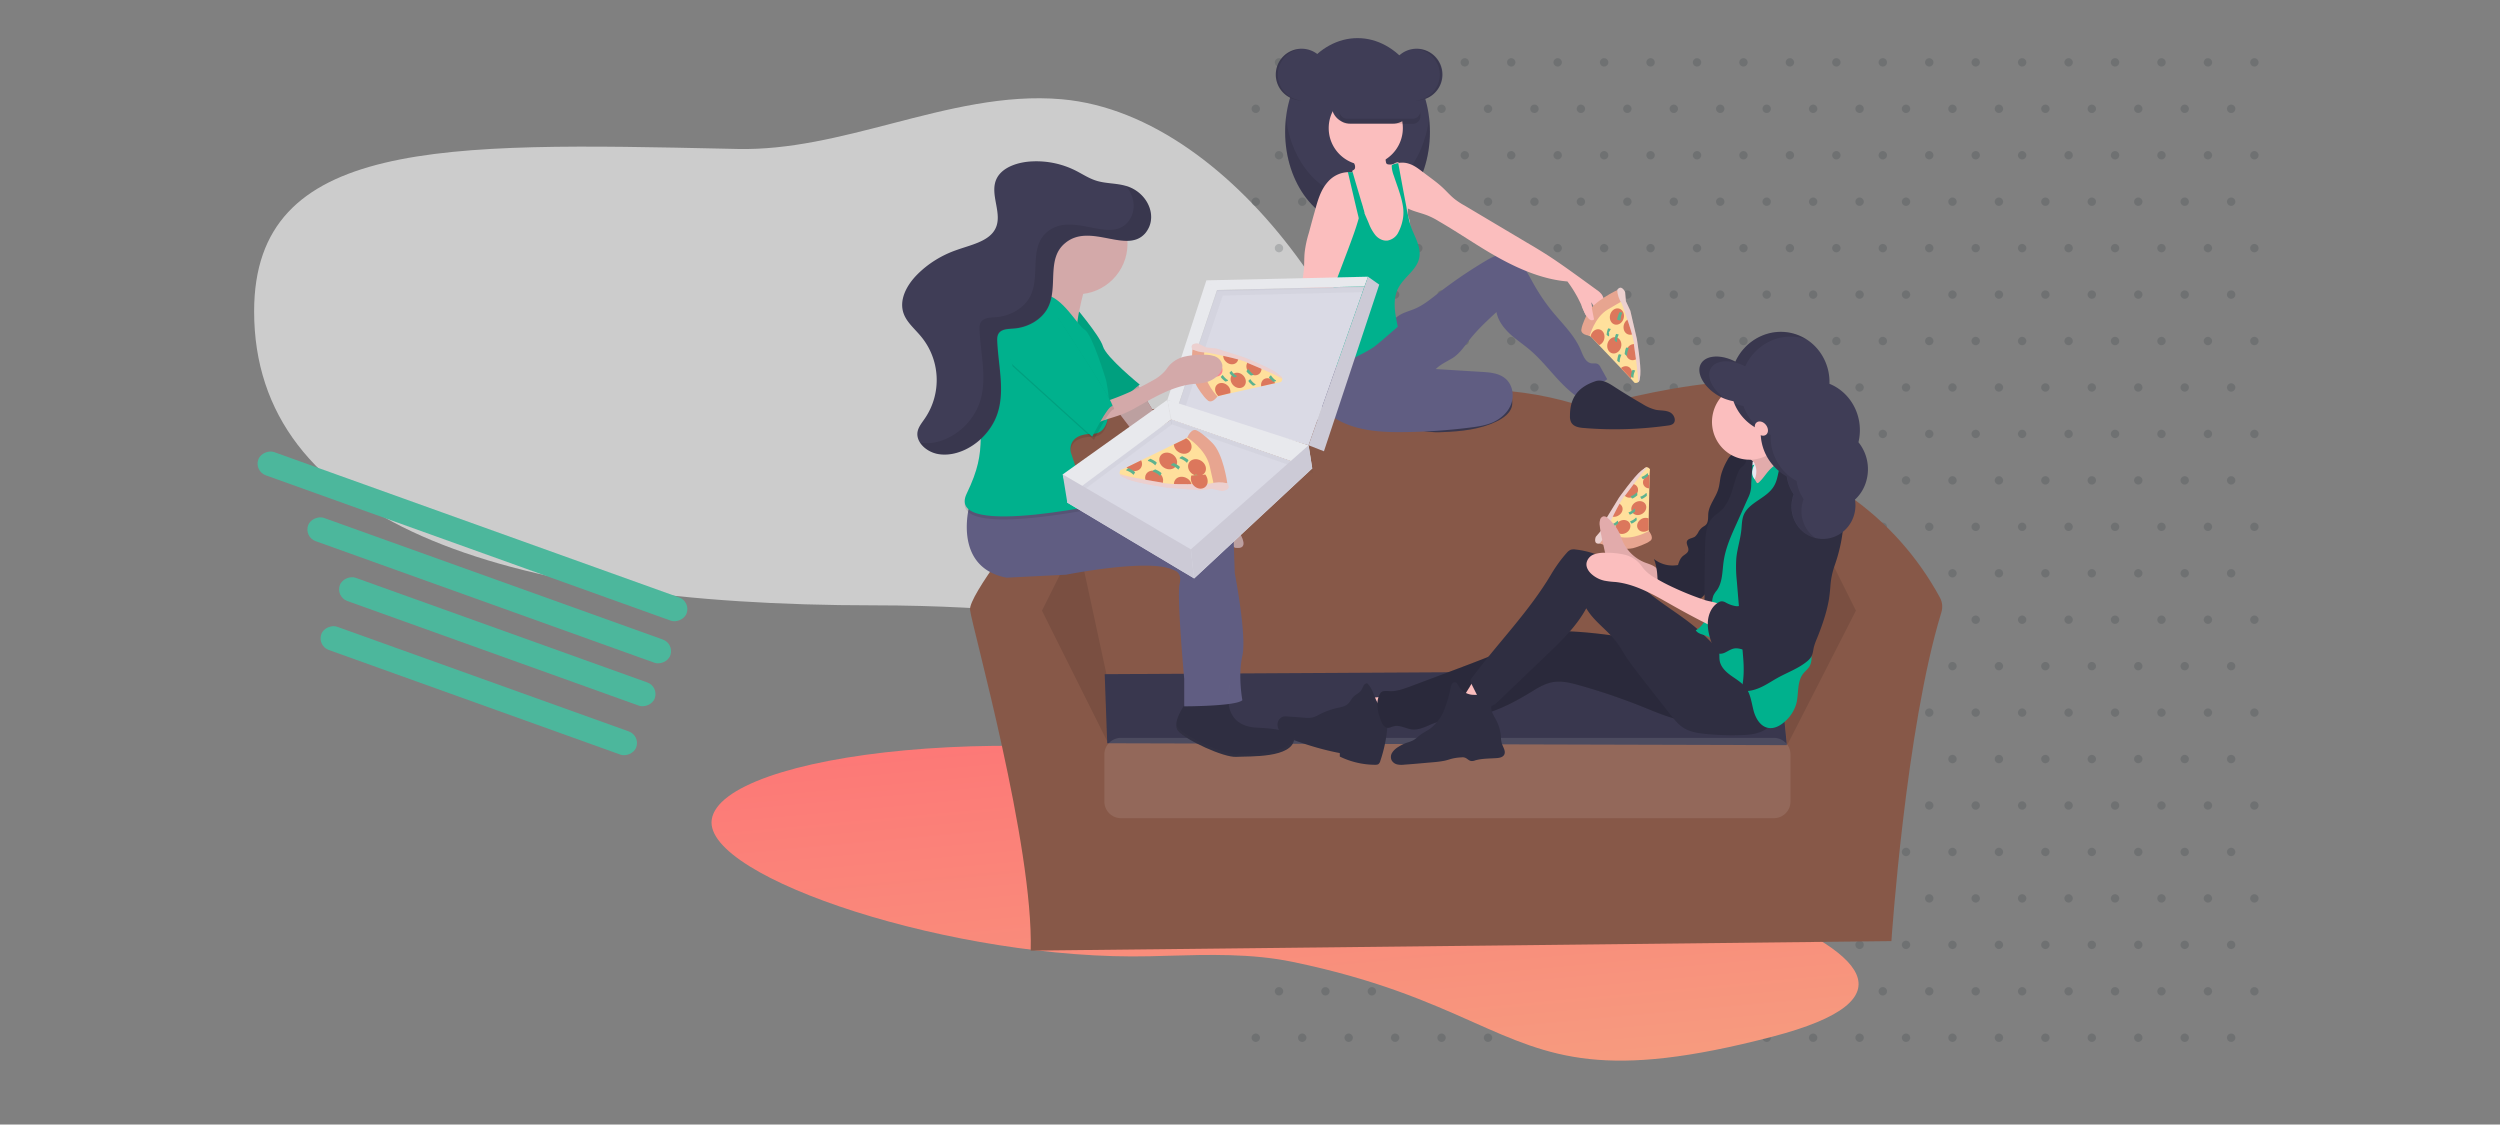
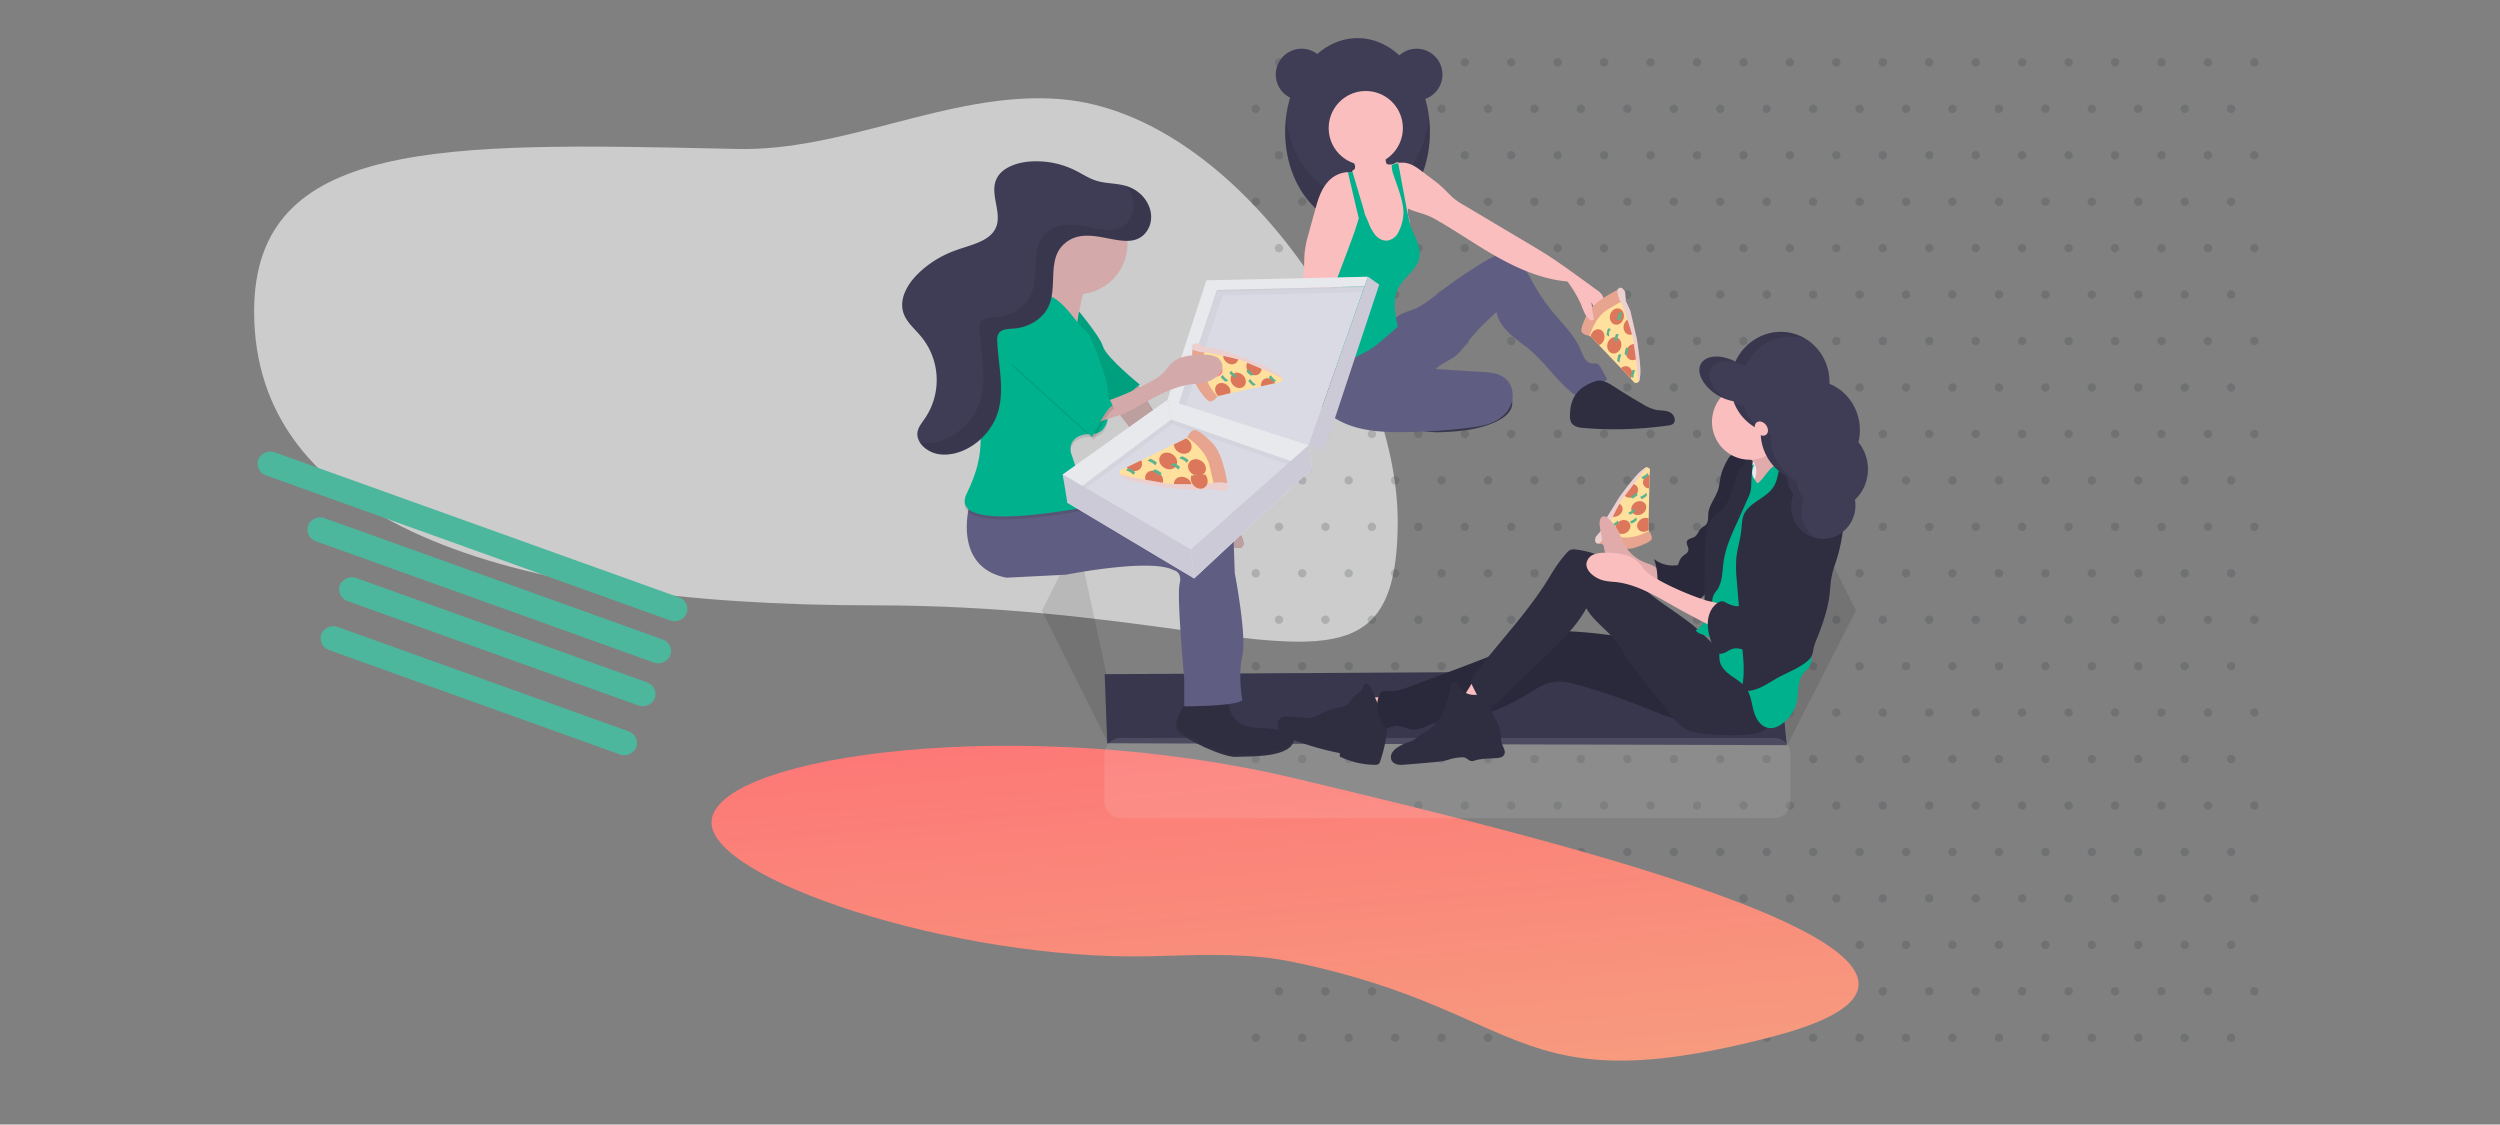
<svg xmlns="http://www.w3.org/2000/svg" width="787" height="354" fill="none">
  <rect width="100%" height="100%" fill="#808080" stroke="none" />
  <mask id="a" maskUnits="userSpaceOnUse" x="0" y="0" width="787" height="354">
    <path d="M0 0h787v354H0z" />
  </mask>
  <g>
    <g opacity=".6">
      <path d="M80 98.023c0-54.438 59.656-53.14 148.689-51.204 1.178.025 2.36.05 3.548.077 16.251.351 32.343-3.82 48.414-7.987 17.811-4.618 35.597-9.229 53.543-7.668C390.106 36.105 440 113.42 440 164.061c0 43.547-20.185 40.795-69.052 34.131-24.402-3.327-55.955-7.63-95.719-7.63C155.834 190.562 80 163.316 80 98.022z" fill="#fff" />
      <path d="M80 98.023c0-54.438 59.656-53.14 148.689-51.204 1.178.025 2.36.05 3.548.077 16.251.351 32.343-3.82 48.414-7.987 17.811-4.618 35.597-9.229 53.543-7.668C390.106 36.105 440 113.42 440 164.061c0 43.547-20.185 40.795-69.052 34.131-24.402-3.327-55.955-7.63-95.719-7.63C155.834 190.562 80 163.316 80 98.022z" />
    </g>
    <g opacity=".2" fill="#2D373D">
      <path d="M402.631 20.95c.71 0 1.32-.609 1.32-1.32 0-.71-.61-1.32-1.32-1.32-.711 0-1.32.61-1.32 1.32 0 .711.609 1.32 1.32 1.32zM417.252 20.95c.71 0 1.32-.609 1.32-1.32 0-.71-.61-1.32-1.32-1.32-.711 0-1.32.61-1.32 1.32 0 .711.609 1.32 1.32 1.32zM431.873 20.95c.71 0 1.32-.609 1.32-1.32 0-.71-.61-1.32-1.32-1.32-.711 0-1.32.61-1.32 1.32 0 .711.609 1.32 1.32 1.32zM446.496 20.95a1.32 1.32 0 1 0 0-2.64 1.32 1.32 0 0 0 0 2.64zM461.117 20.95c.711 0 1.32-.609 1.32-1.32 0-.71-.609-1.32-1.32-1.32-.711 0-1.32.61-1.32 1.32 0 .711.609 1.32 1.32 1.32zM475.736 20.95c.711 0 1.32-.609 1.32-1.32 0-.71-.609-1.32-1.32-1.32-.711 0-1.32.61-1.32 1.32 0 .711.609 1.32 1.32 1.32zM490.359 20.95c.711 0 1.32-.609 1.32-1.32 0-.71-.609-1.32-1.32-1.32-.711 0-1.32.61-1.32 1.32 0 .711.609 1.32 1.32 1.32zM504.98 20.95c.711 0 1.32-.609 1.32-1.32 0-.71-.609-1.32-1.32-1.32-.711 0-1.32.61-1.32 1.32 0 .711.609 1.32 1.32 1.32zM519.601 20.95a1.32 1.32 0 1 0 0-2.64 1.32 1.32 0 0 0 0 2.64zM534.224 20.95c.711 0 1.32-.609 1.32-1.32 0-.71-.609-1.32-1.32-1.32-.71 0-1.32.61-1.32 1.32 0 .711.61 1.32 1.32 1.32zM548.843 20.95c.711 0 1.32-.609 1.32-1.32 0-.71-.609-1.32-1.32-1.32-.71 0-1.32.61-1.32 1.32 0 .711.61 1.32 1.32 1.32zM563.465 20.95c.71 0 1.319-.609 1.319-1.32 0-.71-.609-1.32-1.319-1.32-.711 0-1.32.61-1.32 1.32 0 .711.609 1.32 1.32 1.32zM578.088 20.95c.71 0 1.32-.609 1.32-1.32 0-.71-.61-1.32-1.32-1.32-.711 0-1.32.61-1.32 1.32 0 .711.609 1.32 1.32 1.32zM592.709 20.95a1.32 1.32 0 1 0 0-2.64 1.32 1.32 0 0 0 0 2.64zM607.33 20.95c.711 0 1.32-.609 1.32-1.32 0-.71-.609-1.32-1.32-1.32-.711 0-1.32.61-1.32 1.32 0 .711.609 1.32 1.32 1.32zM621.951 20.95c.711 0 1.32-.609 1.32-1.32 0-.71-.609-1.32-1.32-1.32-.711 0-1.32.61-1.32 1.32 0 .711.609 1.32 1.32 1.32zM636.572 20.95c.711 0 1.32-.609 1.32-1.32 0-.71-.609-1.32-1.32-1.32-.711 0-1.32.61-1.32 1.32 0 .711.609 1.32 1.32 1.32zM651.195 20.95c.711 0 1.32-.609 1.32-1.32 0-.71-.609-1.32-1.32-1.32-.711 0-1.32.61-1.32 1.32 0 .711.609 1.32 1.32 1.32zM665.816 20.95a1.32 1.32 0 1 0 0-2.64 1.32 1.32 0 0 0 0 2.64zM680.437 20.95c.711 0 1.32-.609 1.32-1.32 0-.71-.609-1.32-1.32-1.32-.711 0-1.32.61-1.32 1.32 0 .711.609 1.32 1.32 1.32zM695.058 20.95c.711 0 1.32-.609 1.32-1.32 0-.71-.609-1.32-1.32-1.32-.711 0-1.32.61-1.32 1.32 0 .711.609 1.32 1.32 1.32zM709.679 20.95c.711 0 1.32-.609 1.32-1.32 0-.71-.609-1.32-1.32-1.32-.71 0-1.32.61-1.32 1.32 0 .711.61 1.32 1.32 1.32zM395.32 35.572c.711 0 1.32-.61 1.32-1.32 0-.711-.609-1.32-1.32-1.32-.711 0-1.32.609-1.32 1.32 0 .71.609 1.32 1.32 1.32zM409.941 35.572a1.32 1.32 0 1 0 0-2.64 1.32 1.32 0 0 0 0 2.64zM424.564 35.572c.711 0 1.32-.61 1.32-1.32 0-.711-.609-1.32-1.32-1.32-.711 0-1.32.609-1.32 1.32 0 .71.609 1.32 1.32 1.32zM439.183 35.572c.711 0 1.32-.61 1.32-1.32 0-.711-.609-1.32-1.32-1.32-.71 0-1.32.609-1.32 1.32 0 .71.61 1.32 1.32 1.32zM453.804 35.572c.711 0 1.32-.61 1.32-1.32 0-.711-.609-1.32-1.32-1.32-.71 0-1.32.609-1.32 1.32 0 .71.61 1.32 1.32 1.32zM468.427 35.572c.711 0 1.32-.61 1.32-1.32 0-.711-.609-1.32-1.32-1.32-.71 0-1.32.609-1.32 1.32 0 .71.61 1.32 1.32 1.32zM483.048 35.572a1.32 1.32 0 1 0 .001-2.64 1.32 1.32 0 0 0-.001 2.64zM497.67 35.572c.71 0 1.32-.61 1.32-1.32 0-.711-.61-1.32-1.32-1.32-.711 0-1.32.609-1.32 1.32 0 .71.609 1.32 1.32 1.32zM512.291 35.572c.71 0 1.32-.61 1.32-1.32 0-.711-.61-1.32-1.32-1.32-.711 0-1.32.609-1.32 1.32 0 .71.609 1.32 1.32 1.32zM526.912 35.572c.711 0 1.32-.61 1.32-1.32 0-.711-.609-1.32-1.32-1.32-.711 0-1.32.609-1.32 1.32 0 .71.609 1.32 1.32 1.32zM541.533 35.572c.711 0 1.32-.61 1.32-1.32 0-.711-.609-1.32-1.32-1.32-.711 0-1.32.609-1.32 1.32 0 .71.609 1.32 1.32 1.32zM556.156 35.572a1.32 1.32 0 1 0 0-2.64 1.32 1.32 0 0 0 0 2.64zM570.777 35.572c.711 0 1.32-.61 1.32-1.32 0-.711-.609-1.32-1.32-1.32-.711 0-1.32.609-1.32 1.32 0 .71.609 1.32 1.32 1.32zM585.398 35.572c.711 0 1.32-.61 1.32-1.32 0-.711-.609-1.32-1.32-1.32-.711 0-1.32.609-1.32 1.32 0 .71.609 1.32 1.32 1.32zM600.019 35.572c.711 0 1.32-.61 1.32-1.32 0-.711-.609-1.32-1.32-1.32-.711 0-1.32.609-1.32 1.32 0 .71.609 1.32 1.32 1.32zM614.64 35.572c.711 0 1.32-.61 1.32-1.32 0-.711-.609-1.32-1.32-1.32-.71 0-1.32.609-1.32 1.32 0 .71.61 1.32 1.32 1.32zM629.261 35.572a1.32 1.32 0 1 0 0-2.64 1.32 1.32 0 0 0 0 2.64zM643.884 35.572c.711 0 1.32-.61 1.32-1.32 0-.711-.609-1.32-1.32-1.32-.71 0-1.32.609-1.32 1.32 0 .71.61 1.32 1.32 1.32zM658.504 35.572c.71 0 1.32-.61 1.32-1.32 0-.711-.61-1.32-1.32-1.32-.711 0-1.32.609-1.32 1.32 0 .71.609 1.32 1.32 1.32zM673.127 35.572c.71 0 1.32-.61 1.32-1.32 0-.711-.61-1.32-1.32-1.32-.711 0-1.32.609-1.32 1.32 0 .71.609 1.32 1.32 1.32zM687.748 35.572c.71 0 1.32-.61 1.32-1.32 0-.711-.61-1.32-1.32-1.32-.711 0-1.32.609-1.32 1.32 0 .71.609 1.32 1.32 1.32zM702.369 35.572a1.32 1.32 0 1 0 0-2.64 1.32 1.32 0 0 0 0 2.64zM402.631 50.193c.71 0 1.32-.61 1.32-1.32 0-.71-.61-1.32-1.32-1.32-.711 0-1.32.61-1.32 1.32 0 .71.609 1.32 1.32 1.32zM417.252 50.193c.71 0 1.32-.61 1.32-1.32 0-.71-.61-1.32-1.32-1.32-.711 0-1.32.61-1.32 1.32 0 .71.609 1.32 1.32 1.32zM431.873 50.193c.71 0 1.32-.61 1.32-1.32 0-.71-.61-1.32-1.32-1.32-.711 0-1.32.61-1.32 1.32 0 .71.609 1.32 1.32 1.32zM446.496 50.193c.711 0 1.32-.61 1.32-1.32 0-.71-.609-1.32-1.32-1.32-.711 0-1.32.61-1.32 1.32 0 .71.609 1.32 1.32 1.32zM461.117 50.193c.711 0 1.32-.61 1.32-1.32 0-.71-.609-1.32-1.32-1.32-.711 0-1.32.61-1.32 1.32 0 .71.609 1.32 1.32 1.32zM475.736 50.193c.711 0 1.32-.61 1.32-1.32 0-.71-.609-1.32-1.32-1.32-.711 0-1.32.61-1.32 1.32 0 .71.609 1.32 1.32 1.32zM490.359 50.193c.711 0 1.32-.61 1.32-1.32 0-.71-.609-1.32-1.32-1.32-.711 0-1.32.61-1.32 1.32 0 .71.609 1.32 1.32 1.32zM504.98 50.193c.711 0 1.32-.61 1.32-1.32 0-.71-.609-1.32-1.32-1.32-.711 0-1.32.61-1.32 1.32 0 .71.609 1.32 1.32 1.32zM519.601 50.193c.711 0 1.32-.61 1.32-1.32 0-.71-.609-1.32-1.32-1.32-.711 0-1.32.61-1.32 1.32 0 .71.609 1.32 1.32 1.32zM534.224 50.193c.711 0 1.32-.609 1.32-1.32 0-.71-.609-1.32-1.32-1.32-.71 0-1.32.61-1.32 1.32 0 .711.61 1.32 1.32 1.32zM548.843 50.193c.711 0 1.32-.61 1.32-1.32 0-.71-.609-1.32-1.32-1.32-.71 0-1.32.61-1.32 1.32 0 .71.61 1.32 1.32 1.32zM563.465 50.193c.71 0 1.319-.61 1.319-1.32 0-.71-.609-1.32-1.319-1.32-.711 0-1.32.61-1.32 1.32 0 .71.609 1.32 1.32 1.32zM578.088 50.193c.71 0 1.32-.609 1.32-1.32 0-.71-.61-1.32-1.32-1.32-.711 0-1.32.61-1.32 1.32 0 .711.609 1.32 1.32 1.32zM592.709 50.193c.71 0 1.32-.609 1.32-1.32 0-.71-.61-1.32-1.32-1.32-.711 0-1.32.61-1.32 1.32 0 .711.609 1.32 1.32 1.32zM607.33 50.193c.711 0 1.32-.609 1.32-1.32 0-.71-.609-1.32-1.32-1.32-.711 0-1.32.61-1.32 1.32 0 .711.609 1.32 1.32 1.32zM621.951 50.193c.711 0 1.32-.609 1.32-1.32 0-.71-.609-1.32-1.32-1.32-.711 0-1.32.61-1.32 1.32 0 .711.609 1.32 1.32 1.32zM636.572 50.193c.711 0 1.32-.609 1.32-1.32 0-.71-.609-1.32-1.32-1.32-.711 0-1.32.61-1.32 1.32 0 .711.609 1.32 1.32 1.32zM651.195 50.193c.711 0 1.32-.609 1.32-1.32 0-.71-.609-1.32-1.32-1.32-.711 0-1.32.61-1.32 1.32 0 .711.609 1.32 1.32 1.32zM665.816 50.193c.711 0 1.32-.609 1.32-1.32 0-.71-.609-1.32-1.32-1.32-.711 0-1.32.61-1.32 1.32 0 .711.609 1.32 1.32 1.32zM680.437 50.193c.711 0 1.32-.609 1.32-1.32 0-.71-.609-1.32-1.32-1.32-.711 0-1.32.61-1.32 1.32 0 .711.609 1.32 1.32 1.32zM695.058 50.193c.711 0 1.32-.609 1.32-1.32 0-.71-.609-1.32-1.32-1.32-.711 0-1.32.61-1.32 1.32 0 .711.609 1.32 1.32 1.32zM709.679 50.193c.711 0 1.32-.609 1.32-1.32 0-.71-.609-1.32-1.32-1.32-.71 0-1.32.61-1.32 1.32 0 .711.61 1.32 1.32 1.32zM395.32 64.814c.711 0 1.32-.609 1.32-1.32 0-.71-.609-1.32-1.32-1.32-.711 0-1.32.61-1.32 1.32 0 .711.609 1.32 1.32 1.32zM409.941 64.814c.711 0 1.32-.609 1.32-1.32 0-.71-.609-1.32-1.32-1.32-.711 0-1.32.61-1.32 1.32 0 .711.609 1.32 1.32 1.32zM424.564 64.814c.711 0 1.32-.609 1.32-1.32 0-.71-.609-1.32-1.32-1.32-.711 0-1.32.61-1.32 1.32 0 .711.609 1.32 1.32 1.32zM439.183 64.814c.711 0 1.32-.609 1.32-1.32 0-.71-.609-1.32-1.32-1.32-.71 0-1.32.61-1.32 1.32 0 .711.61 1.32 1.32 1.32zM453.804 64.814c.711 0 1.32-.609 1.32-1.32 0-.71-.609-1.32-1.32-1.32-.71 0-1.32.61-1.32 1.32 0 .711.61 1.32 1.32 1.32zM468.427 64.814c.711 0 1.32-.609 1.32-1.32 0-.71-.609-1.32-1.32-1.32-.71 0-1.32.61-1.32 1.32 0 .711.61 1.32 1.32 1.32zM483.048 64.814c.711 0 1.32-.609 1.32-1.32 0-.71-.609-1.32-1.32-1.32-.71 0-1.319.61-1.319 1.32 0 .711.609 1.32 1.319 1.32zM497.67 64.814c.71 0 1.32-.609 1.32-1.32 0-.71-.61-1.32-1.32-1.32-.711 0-1.32.61-1.32 1.32 0 .711.609 1.32 1.32 1.32zM512.291 64.814c.71 0 1.32-.609 1.32-1.32 0-.71-.61-1.32-1.32-1.32-.711 0-1.32.61-1.32 1.32 0 .711.609 1.32 1.32 1.32zM526.912 64.814c.711 0 1.32-.609 1.32-1.32 0-.71-.609-1.32-1.32-1.32-.711 0-1.32.61-1.32 1.32 0 .711.609 1.32 1.32 1.32zM541.533 64.814c.711 0 1.32-.609 1.32-1.32 0-.71-.609-1.32-1.32-1.32-.711 0-1.32.61-1.32 1.32 0 .711.609 1.32 1.32 1.32zM556.156 64.814c.711 0 1.32-.609 1.32-1.32 0-.71-.609-1.32-1.32-1.32-.711 0-1.32.61-1.32 1.32 0 .711.609 1.32 1.32 1.32zM570.777 64.814c.711 0 1.32-.609 1.32-1.32 0-.71-.609-1.32-1.32-1.32-.711 0-1.32.61-1.32 1.32 0 .711.609 1.32 1.32 1.32zM585.398 64.814c.711 0 1.32-.609 1.32-1.32 0-.71-.609-1.32-1.32-1.32-.711 0-1.32.61-1.32 1.32 0 .711.609 1.32 1.32 1.32zM600.019 64.814c.711 0 1.32-.609 1.32-1.32 0-.71-.609-1.32-1.32-1.32-.711 0-1.32.61-1.32 1.32 0 .711.609 1.32 1.32 1.32zM614.64 64.814c.711 0 1.32-.609 1.32-1.32 0-.71-.609-1.32-1.32-1.32-.71 0-1.32.61-1.32 1.32 0 .711.61 1.32 1.32 1.32zM629.261 64.814c.711 0 1.32-.609 1.32-1.32 0-.71-.609-1.32-1.32-1.32-.71 0-1.32.61-1.32 1.32 0 .711.61 1.32 1.32 1.32zM643.884 64.814c.711 0 1.32-.609 1.32-1.32 0-.71-.609-1.32-1.32-1.32-.71 0-1.32.61-1.32 1.32 0 .711.61 1.32 1.32 1.32zM658.504 64.814c.71 0 1.32-.609 1.32-1.32 0-.71-.61-1.32-1.32-1.32-.711 0-1.32.61-1.32 1.32 0 .711.609 1.32 1.32 1.32zM673.127 64.814c.71 0 1.32-.609 1.32-1.32 0-.71-.61-1.32-1.32-1.32-.711 0-1.32.61-1.32 1.32 0 .711.609 1.32 1.32 1.32zM687.748 64.814c.71 0 1.32-.609 1.32-1.32 0-.71-.61-1.32-1.32-1.32-.711 0-1.32.61-1.32 1.32 0 .711.609 1.32 1.32 1.32zM702.369 64.814c.711 0 1.32-.609 1.32-1.32 0-.71-.609-1.32-1.32-1.32-.711 0-1.32.61-1.32 1.32 0 .711.609 1.32 1.32 1.32zM402.631 79.436c.71 0 1.32-.61 1.32-1.32 0-.71-.61-1.32-1.32-1.32-.711 0-1.32.61-1.32 1.32 0 .71.609 1.32 1.32 1.32zM417.252 79.436c.71 0 1.32-.61 1.32-1.32 0-.71-.61-1.32-1.32-1.32-.711 0-1.32.61-1.32 1.32 0 .71.609 1.32 1.32 1.32zM431.873 79.436c.71 0 1.32-.61 1.32-1.32 0-.71-.61-1.32-1.32-1.32-.711 0-1.32.61-1.32 1.32 0 .71.609 1.32 1.32 1.32zM446.496 79.436c.711 0 1.32-.61 1.32-1.32 0-.71-.609-1.32-1.32-1.32-.711 0-1.32.61-1.32 1.32 0 .71.609 1.32 1.32 1.32zM461.117 79.436c.711 0 1.32-.61 1.32-1.32 0-.71-.609-1.32-1.32-1.32-.711 0-1.32.61-1.32 1.32 0 .71.609 1.32 1.32 1.32zM475.736 79.436c.711 0 1.32-.61 1.32-1.32 0-.71-.609-1.32-1.32-1.32-.711 0-1.32.61-1.32 1.32 0 .71.609 1.32 1.32 1.32zM490.359 79.436c.711 0 1.32-.61 1.32-1.32 0-.71-.609-1.32-1.32-1.32-.711 0-1.32.61-1.32 1.32 0 .71.609 1.32 1.32 1.32zM504.98 79.436c.711 0 1.32-.61 1.32-1.32 0-.71-.609-1.32-1.32-1.32-.711 0-1.32.61-1.32 1.32 0 .71.609 1.32 1.32 1.32zM519.601 79.436c.711 0 1.32-.61 1.32-1.32 0-.71-.609-1.32-1.32-1.32-.711 0-1.32.61-1.32 1.32 0 .71.609 1.32 1.32 1.32zM534.224 79.436c.711 0 1.32-.61 1.32-1.32 0-.71-.609-1.32-1.32-1.32-.71 0-1.32.61-1.32 1.32 0 .71.61 1.32 1.32 1.32zM548.843 79.436c.711 0 1.32-.61 1.32-1.32 0-.71-.609-1.32-1.32-1.32-.71 0-1.32.61-1.32 1.32 0 .71.61 1.32 1.32 1.32zM563.465 79.436c.71 0 1.319-.61 1.319-1.32 0-.71-.609-1.32-1.319-1.32-.711 0-1.32.61-1.32 1.32 0 .71.609 1.32 1.32 1.32zM578.088 79.436c.71 0 1.32-.61 1.32-1.32 0-.71-.61-1.32-1.32-1.32-.711 0-1.32.61-1.32 1.32 0 .71.609 1.32 1.32 1.32zM592.709 79.436c.71 0 1.32-.61 1.32-1.32 0-.71-.61-1.32-1.32-1.32-.711 0-1.32.61-1.32 1.32 0 .71.609 1.32 1.32 1.32zM607.33 79.436c.711 0 1.32-.61 1.32-1.32 0-.71-.609-1.32-1.32-1.32-.711 0-1.32.61-1.32 1.32 0 .71.609 1.32 1.32 1.32zM621.951 79.436c.711 0 1.32-.61 1.32-1.32 0-.71-.609-1.32-1.32-1.32-.711 0-1.32.61-1.32 1.32 0 .71.609 1.32 1.32 1.32zM636.572 79.436c.711 0 1.32-.61 1.32-1.32 0-.71-.609-1.32-1.32-1.32-.711 0-1.32.61-1.32 1.32 0 .71.609 1.32 1.32 1.32zM651.195 79.436c.711 0 1.32-.61 1.32-1.32 0-.71-.609-1.32-1.32-1.32-.711 0-1.32.61-1.32 1.32 0 .71.609 1.32 1.32 1.32zM665.816 79.436c.711 0 1.32-.61 1.32-1.32 0-.71-.609-1.32-1.32-1.32-.711 0-1.32.61-1.32 1.32 0 .71.609 1.32 1.32 1.32zM680.437 79.436c.711 0 1.32-.61 1.32-1.32 0-.71-.609-1.32-1.32-1.32-.711 0-1.32.61-1.32 1.32 0 .71.609 1.32 1.32 1.32zM695.058 79.436c.711 0 1.32-.61 1.32-1.32 0-.71-.609-1.32-1.32-1.32-.711 0-1.32.61-1.32 1.32 0 .71.609 1.32 1.32 1.32zM709.679 79.436c.711 0 1.32-.61 1.32-1.32 0-.71-.609-1.32-1.32-1.32-.71 0-1.32.61-1.32 1.32 0 .71.61 1.32 1.32 1.32zM395.32 94.057c.711 0 1.32-.609 1.32-1.32 0-.71-.609-1.32-1.32-1.32-.711 0-1.32.61-1.32 1.32 0 .711.609 1.32 1.32 1.32zM409.941 94.057a1.32 1.32 0 1 0 0-2.64 1.32 1.32 0 0 0 0 2.64zM424.564 94.057c.711 0 1.32-.609 1.32-1.32 0-.71-.609-1.32-1.32-1.32-.711 0-1.32.61-1.32 1.32 0 .711.609 1.32 1.32 1.32zM439.183 94.057c.711 0 1.32-.609 1.32-1.32 0-.71-.609-1.32-1.32-1.32-.71 0-1.32.61-1.32 1.32 0 .711.61 1.32 1.32 1.32zM453.804 94.057c.711 0 1.32-.609 1.32-1.32 0-.71-.609-1.32-1.32-1.32-.71 0-1.32.61-1.32 1.32 0 .711.61 1.32 1.32 1.32zM468.427 94.057c.711 0 1.32-.609 1.32-1.32 0-.71-.609-1.32-1.32-1.32-.71 0-1.32.61-1.32 1.32 0 .711.61 1.32 1.32 1.32zM483.048 94.057a1.32 1.32 0 1 0 .001-2.638 1.32 1.32 0 0 0-.001 2.638zM497.67 94.057c.71 0 1.32-.609 1.32-1.32 0-.71-.61-1.32-1.32-1.32-.711 0-1.32.61-1.32 1.32 0 .711.609 1.32 1.32 1.32zM512.291 94.057c.71 0 1.32-.609 1.32-1.32 0-.71-.61-1.32-1.32-1.32-.711 0-1.32.61-1.32 1.32 0 .711.609 1.32 1.32 1.32zM526.912 94.057c.711 0 1.32-.609 1.32-1.32 0-.71-.609-1.32-1.32-1.32-.711 0-1.32.61-1.32 1.32 0 .711.609 1.32 1.32 1.32zM541.533 94.057c.711 0 1.32-.609 1.32-1.32 0-.71-.609-1.32-1.32-1.32-.711 0-1.32.61-1.32 1.32 0 .711.609 1.32 1.32 1.32zM556.156 94.058a1.32 1.32 0 1 0 0-2.64 1.32 1.32 0 0 0 0 2.64zM570.777 94.058c.711 0 1.32-.61 1.32-1.32 0-.711-.609-1.32-1.32-1.32-.711 0-1.32.609-1.32 1.32 0 .71.609 1.32 1.32 1.32zM585.398 94.058c.711 0 1.32-.61 1.32-1.32 0-.711-.609-1.32-1.32-1.32-.711 0-1.32.609-1.32 1.32 0 .71.609 1.32 1.32 1.32zM600.019 94.058c.711 0 1.32-.61 1.32-1.32 0-.711-.609-1.32-1.32-1.32-.711 0-1.32.609-1.32 1.32 0 .71.609 1.32 1.32 1.32zM614.64 94.058c.711 0 1.32-.61 1.32-1.32 0-.711-.609-1.32-1.32-1.32-.71 0-1.32.609-1.32 1.32 0 .71.61 1.32 1.32 1.32zM629.261 94.058a1.32 1.32 0 1 0 0-2.64 1.32 1.32 0 0 0 0 2.64zM643.884 94.058c.711 0 1.32-.61 1.32-1.32 0-.711-.609-1.32-1.32-1.32-.71 0-1.32.609-1.32 1.32 0 .71.61 1.32 1.32 1.32zM658.504 94.058c.71 0 1.32-.61 1.32-1.32 0-.711-.61-1.32-1.32-1.32-.711 0-1.32.609-1.32 1.32 0 .71.609 1.32 1.32 1.32zM673.127 94.058c.71 0 1.32-.61 1.32-1.32 0-.711-.61-1.32-1.32-1.32-.711 0-1.32.609-1.32 1.32 0 .71.609 1.32 1.32 1.32zM687.748 94.058c.71 0 1.32-.61 1.32-1.32 0-.711-.61-1.32-1.32-1.32-.711 0-1.32.609-1.32 1.32 0 .71.609 1.32 1.32 1.32zM702.369 94.058a1.32 1.32 0 1 0 0-2.64 1.32 1.32 0 0 0 0 2.64zM402.631 108.679c.71 0 1.32-.609 1.32-1.32 0-.711-.61-1.32-1.32-1.32-.711 0-1.32.609-1.32 1.32 0 .711.609 1.32 1.32 1.32zM417.252 108.679c.71 0 1.32-.609 1.32-1.32 0-.711-.61-1.32-1.32-1.32-.711 0-1.32.609-1.32 1.32 0 .711.609 1.32 1.32 1.32zM431.873 108.679c.71 0 1.32-.609 1.32-1.32 0-.711-.61-1.32-1.32-1.32-.711 0-1.32.609-1.32 1.32 0 .711.609 1.32 1.32 1.32zM446.496 108.679a1.32 1.32 0 1 0 0-2.64 1.32 1.32 0 0 0 0 2.64zM461.117 108.679c.711 0 1.32-.609 1.32-1.32 0-.711-.609-1.32-1.32-1.32-.711 0-1.32.609-1.32 1.32 0 .711.609 1.32 1.32 1.32zM475.736 108.679c.711 0 1.32-.609 1.32-1.32 0-.711-.609-1.32-1.32-1.32-.711 0-1.32.609-1.32 1.32 0 .711.609 1.32 1.32 1.32zM490.359 108.679c.711 0 1.32-.609 1.32-1.32 0-.711-.609-1.32-1.32-1.32-.711 0-1.32.609-1.32 1.32 0 .711.609 1.32 1.32 1.32zM504.98 108.679c.711 0 1.32-.609 1.32-1.32 0-.711-.609-1.32-1.32-1.32-.711 0-1.32.609-1.32 1.32 0 .711.609 1.32 1.32 1.32zM519.601 108.679a1.32 1.32 0 1 0 0-2.64 1.32 1.32 0 0 0 0 2.64zM534.224 108.679c.711 0 1.32-.609 1.32-1.32 0-.711-.609-1.32-1.32-1.32-.71 0-1.32.609-1.32 1.32 0 .711.61 1.32 1.32 1.32zM548.843 108.679c.711 0 1.32-.609 1.32-1.32 0-.711-.609-1.32-1.32-1.32-.71 0-1.32.609-1.32 1.32 0 .711.61 1.32 1.32 1.32zM563.465 108.679c.71 0 1.319-.609 1.319-1.32 0-.711-.609-1.32-1.319-1.32-.711 0-1.32.609-1.32 1.32 0 .711.609 1.32 1.32 1.32zM578.088 108.679c.71 0 1.32-.609 1.32-1.32 0-.711-.61-1.32-1.32-1.32-.711 0-1.32.609-1.32 1.32 0 .711.609 1.32 1.32 1.32zM592.709 108.679a1.32 1.32 0 1 0 0-2.64 1.32 1.32 0 0 0 0 2.64zM607.33 108.679c.711 0 1.32-.609 1.32-1.32 0-.711-.609-1.32-1.32-1.32-.711 0-1.32.609-1.32 1.32 0 .711.609 1.32 1.32 1.32zM621.951 108.679c.711 0 1.32-.609 1.32-1.32 0-.711-.609-1.32-1.32-1.32-.711 0-1.32.609-1.32 1.32 0 .711.609 1.32 1.32 1.32zM636.572 108.679c.711 0 1.32-.609 1.32-1.32 0-.711-.609-1.32-1.32-1.32-.711 0-1.32.609-1.32 1.32 0 .711.609 1.32 1.32 1.32zM651.195 108.679c.711 0 1.32-.609 1.32-1.32 0-.711-.609-1.32-1.32-1.32-.711 0-1.32.609-1.32 1.32 0 .711.609 1.32 1.32 1.32zM665.816 108.679a1.32 1.32 0 1 0 0-2.64 1.32 1.32 0 0 0 0 2.64zM680.437 108.679c.711 0 1.32-.609 1.32-1.32 0-.711-.609-1.32-1.32-1.32-.711 0-1.32.609-1.32 1.32 0 .711.609 1.32 1.32 1.32zM695.058 108.679c.711 0 1.32-.609 1.32-1.32 0-.711-.609-1.32-1.32-1.32-.711 0-1.32.609-1.32 1.32 0 .711.609 1.32 1.32 1.32zM709.679 108.679c.711 0 1.32-.609 1.32-1.32 0-.711-.609-1.32-1.32-1.32-.71 0-1.32.609-1.32 1.32 0 .711.61 1.32 1.32 1.32zM395.32 123.3c.711 0 1.32-.609 1.32-1.32 0-.711-.609-1.32-1.32-1.32-.711 0-1.32.609-1.32 1.32 0 .711.609 1.32 1.32 1.32zM409.941 123.3c.711 0 1.32-.609 1.32-1.32 0-.711-.609-1.32-1.32-1.32-.711 0-1.32.609-1.32 1.32 0 .711.609 1.32 1.32 1.32zM424.564 123.3c.711 0 1.32-.609 1.32-1.32 0-.711-.609-1.32-1.32-1.32-.711 0-1.32.609-1.32 1.32 0 .711.609 1.32 1.32 1.32zM439.183 123.3c.711 0 1.32-.609 1.32-1.32 0-.711-.609-1.32-1.32-1.32-.71 0-1.32.609-1.32 1.32 0 .711.61 1.32 1.32 1.32zM453.804 123.3c.711 0 1.32-.609 1.32-1.32 0-.711-.609-1.32-1.32-1.32-.71 0-1.32.609-1.32 1.32 0 .711.61 1.32 1.32 1.32zM468.427 123.3c.711 0 1.32-.609 1.32-1.32 0-.711-.609-1.32-1.32-1.32-.71 0-1.32.609-1.32 1.32 0 .711.61 1.32 1.32 1.32zM483.048 123.3c.711 0 1.32-.609 1.32-1.32 0-.711-.609-1.32-1.32-1.32-.71 0-1.319.609-1.319 1.32 0 .711.609 1.32 1.319 1.32zM497.67 123.3c.71 0 1.32-.609 1.32-1.32 0-.711-.61-1.32-1.32-1.32-.711 0-1.32.609-1.32 1.32 0 .711.609 1.32 1.32 1.32zM512.291 123.3c.71 0 1.32-.609 1.32-1.32 0-.711-.61-1.32-1.32-1.32-.711 0-1.32.609-1.32 1.32 0 .711.609 1.32 1.32 1.32zM526.912 123.3c.711 0 1.32-.609 1.32-1.32 0-.711-.609-1.32-1.32-1.32-.711 0-1.32.609-1.32 1.32 0 .711.609 1.32 1.32 1.32zM541.533 123.3c.711 0 1.32-.609 1.32-1.32 0-.711-.609-1.32-1.32-1.32-.711 0-1.32.609-1.32 1.32 0 .711.609 1.32 1.32 1.32zM556.156 123.3c.711 0 1.32-.609 1.32-1.32 0-.711-.609-1.32-1.32-1.32-.711 0-1.32.609-1.32 1.32 0 .711.609 1.32 1.32 1.32zM570.777 123.3c.711 0 1.32-.609 1.32-1.32 0-.711-.609-1.32-1.32-1.32-.711 0-1.32.609-1.32 1.32 0 .711.609 1.32 1.32 1.32zM585.398 123.3c.711 0 1.32-.609 1.32-1.32 0-.711-.609-1.32-1.32-1.32-.711 0-1.32.609-1.32 1.32 0 .711.609 1.32 1.32 1.32zM600.019 123.3c.711 0 1.32-.609 1.32-1.32 0-.711-.609-1.32-1.32-1.32-.711 0-1.32.609-1.32 1.32 0 .711.609 1.32 1.32 1.32zM614.64 123.3c.711 0 1.32-.609 1.32-1.32 0-.711-.609-1.32-1.32-1.32-.71 0-1.32.609-1.32 1.32 0 .711.61 1.32 1.32 1.32zM629.261 123.3c.711 0 1.32-.609 1.32-1.32 0-.711-.609-1.32-1.32-1.32-.71 0-1.32.609-1.32 1.32 0 .711.61 1.32 1.32 1.32zM643.884 123.3c.711 0 1.32-.609 1.32-1.32 0-.711-.609-1.32-1.32-1.32-.71 0-1.32.609-1.32 1.32 0 .711.61 1.32 1.32 1.32zM658.504 123.3c.71 0 1.32-.609 1.32-1.32 0-.711-.61-1.32-1.32-1.32-.711 0-1.32.609-1.32 1.32 0 .711.609 1.32 1.32 1.32zM673.127 123.3c.71 0 1.32-.609 1.32-1.32 0-.711-.61-1.32-1.32-1.32-.711 0-1.32.609-1.32 1.32 0 .711.609 1.32 1.32 1.32zM687.748 123.3c.71 0 1.32-.609 1.32-1.32 0-.711-.61-1.32-1.32-1.32-.711 0-1.32.609-1.32 1.32 0 .711.609 1.32 1.32 1.32zM702.369 123.3c.711 0 1.32-.609 1.32-1.32 0-.711-.609-1.32-1.32-1.32-.711 0-1.32.609-1.32 1.32 0 .711.609 1.32 1.32 1.32zM402.631 137.922c.71 0 1.32-.61 1.32-1.32 0-.711-.61-1.32-1.32-1.32-.711 0-1.32.609-1.32 1.32 0 .71.609 1.32 1.32 1.32zM417.252 137.922c.71 0 1.32-.61 1.32-1.32 0-.711-.61-1.32-1.32-1.32-.711 0-1.32.609-1.32 1.32 0 .71.609 1.32 1.32 1.32zM431.873 137.922c.71 0 1.32-.61 1.32-1.32 0-.711-.61-1.32-1.32-1.32-.711 0-1.32.609-1.32 1.32 0 .71.609 1.32 1.32 1.32zM446.496 137.922c.711 0 1.32-.61 1.32-1.32 0-.711-.609-1.32-1.32-1.32-.711 0-1.32.609-1.32 1.32 0 .71.609 1.32 1.32 1.32zM461.117 137.922c.711 0 1.32-.61 1.32-1.32 0-.711-.609-1.32-1.32-1.32-.711 0-1.32.609-1.32 1.32 0 .71.609 1.32 1.32 1.32zM475.736 137.922c.711 0 1.32-.61 1.32-1.32 0-.711-.609-1.32-1.32-1.32-.711 0-1.32.609-1.32 1.32 0 .71.609 1.32 1.32 1.32zM490.359 137.922c.711 0 1.32-.61 1.32-1.32 0-.711-.609-1.32-1.32-1.32-.711 0-1.32.609-1.32 1.32 0 .71.609 1.32 1.32 1.32zM504.98 137.922c.711 0 1.32-.61 1.32-1.32 0-.711-.609-1.32-1.32-1.32-.711 0-1.32.609-1.32 1.32 0 .71.609 1.32 1.32 1.32zM519.601 137.922c.711 0 1.32-.61 1.32-1.32 0-.711-.609-1.32-1.32-1.32-.711 0-1.32.609-1.32 1.32 0 .71.609 1.32 1.32 1.32zM534.224 137.922c.711 0 1.32-.61 1.32-1.32 0-.711-.609-1.32-1.32-1.32-.71 0-1.32.609-1.32 1.32 0 .71.61 1.32 1.32 1.32zM548.843 137.922c.711 0 1.32-.61 1.32-1.32 0-.711-.609-1.32-1.32-1.32-.71 0-1.32.609-1.32 1.32 0 .71.61 1.32 1.32 1.32zM563.465 137.922c.71 0 1.319-.61 1.319-1.32 0-.711-.609-1.32-1.319-1.32-.711 0-1.32.609-1.32 1.32 0 .71.609 1.32 1.32 1.32zM578.088 137.922c.71 0 1.32-.61 1.32-1.32 0-.711-.61-1.32-1.32-1.32-.711 0-1.32.609-1.32 1.32 0 .71.609 1.32 1.32 1.32zM592.709 137.922c.71 0 1.32-.61 1.32-1.32 0-.711-.61-1.32-1.32-1.32-.711 0-1.32.609-1.32 1.32 0 .71.609 1.32 1.32 1.32zM607.33 137.922c.711 0 1.32-.61 1.32-1.32 0-.711-.609-1.32-1.32-1.32-.711 0-1.32.609-1.32 1.32 0 .71.609 1.32 1.32 1.32zM621.951 137.922c.711 0 1.32-.61 1.32-1.32 0-.711-.609-1.32-1.32-1.32-.711 0-1.32.609-1.32 1.32 0 .71.609 1.32 1.32 1.32zM636.572 137.922c.711 0 1.32-.61 1.32-1.32 0-.711-.609-1.32-1.32-1.32-.711 0-1.32.609-1.32 1.32 0 .71.609 1.32 1.32 1.32zM651.195 137.922c.711 0 1.32-.61 1.32-1.32 0-.711-.609-1.32-1.32-1.32-.711 0-1.32.609-1.32 1.32 0 .71.609 1.32 1.32 1.32zM665.816 137.922c.711 0 1.32-.61 1.32-1.32 0-.711-.609-1.32-1.32-1.32-.711 0-1.32.609-1.32 1.32 0 .71.609 1.32 1.32 1.32zM680.437 137.922c.711 0 1.32-.61 1.32-1.32 0-.711-.609-1.32-1.32-1.32-.711 0-1.32.609-1.32 1.32 0 .71.609 1.32 1.32 1.32zM695.058 137.922c.711 0 1.32-.61 1.32-1.32 0-.711-.609-1.32-1.32-1.32-.711 0-1.32.609-1.32 1.32 0 .71.609 1.32 1.32 1.32zM709.679 137.922c.711 0 1.32-.61 1.32-1.32 0-.711-.609-1.32-1.32-1.32-.71 0-1.32.609-1.32 1.32 0 .71.61 1.32 1.32 1.32zM395.32 152.543c.711 0 1.32-.609 1.32-1.32 0-.711-.609-1.32-1.32-1.32-.711 0-1.32.609-1.32 1.32 0 .711.609 1.32 1.32 1.32zM409.941 152.543c.711 0 1.32-.609 1.32-1.32 0-.711-.609-1.32-1.32-1.32-.711 0-1.32.609-1.32 1.32 0 .711.609 1.32 1.32 1.32zM424.564 152.543c.711 0 1.32-.609 1.32-1.32 0-.711-.609-1.32-1.32-1.32-.711 0-1.32.609-1.32 1.32 0 .711.609 1.32 1.32 1.32zM439.183 152.543c.711 0 1.32-.609 1.32-1.32 0-.711-.609-1.32-1.32-1.32-.71 0-1.32.609-1.32 1.32 0 .711.61 1.32 1.32 1.32zM453.804 152.543c.711 0 1.32-.609 1.32-1.32 0-.711-.609-1.32-1.32-1.32-.71 0-1.32.609-1.32 1.32 0 .711.61 1.32 1.32 1.32zM468.427 152.543c.711 0 1.32-.609 1.32-1.32 0-.711-.609-1.32-1.32-1.32-.71 0-1.32.609-1.32 1.32 0 .711.61 1.32 1.32 1.32zM483.048 152.543c.711 0 1.32-.609 1.32-1.32 0-.711-.609-1.32-1.32-1.32-.71 0-1.319.609-1.319 1.32 0 .711.609 1.32 1.319 1.32zM497.67 152.543c.71 0 1.32-.609 1.32-1.32 0-.711-.61-1.32-1.32-1.32-.711 0-1.32.609-1.32 1.32 0 .711.609 1.32 1.32 1.32zM512.291 152.543c.71 0 1.32-.609 1.32-1.32 0-.711-.61-1.32-1.32-1.32-.711 0-1.32.609-1.32 1.32 0 .711.609 1.32 1.32 1.32zM526.912 152.543c.711 0 1.32-.609 1.32-1.32 0-.711-.609-1.32-1.32-1.32-.711 0-1.32.609-1.32 1.32 0 .711.609 1.32 1.32 1.32zM541.533 152.543c.711 0 1.32-.609 1.32-1.32 0-.711-.609-1.32-1.32-1.32-.711 0-1.32.609-1.32 1.32 0 .711.609 1.32 1.32 1.32zM556.156 152.543c.711 0 1.32-.609 1.32-1.32 0-.711-.609-1.32-1.32-1.32-.711 0-1.32.609-1.32 1.32 0 .711.609 1.32 1.32 1.32zM570.777 152.543c.711 0 1.32-.609 1.32-1.32 0-.711-.609-1.32-1.32-1.32-.711 0-1.32.609-1.32 1.32 0 .711.609 1.32 1.32 1.32zM585.398 152.543c.711 0 1.32-.609 1.32-1.32 0-.711-.609-1.32-1.32-1.32-.711 0-1.32.609-1.32 1.32 0 .711.609 1.32 1.32 1.32zM600.019 152.543c.711 0 1.32-.609 1.32-1.32 0-.711-.609-1.32-1.32-1.32-.711 0-1.32.609-1.32 1.32 0 .711.609 1.32 1.32 1.32zM614.64 152.543c.711 0 1.32-.609 1.32-1.32 0-.711-.609-1.32-1.32-1.32-.71 0-1.32.609-1.32 1.32 0 .711.61 1.32 1.32 1.32zM629.261 152.543c.711 0 1.32-.609 1.32-1.32 0-.711-.609-1.32-1.32-1.32-.71 0-1.32.609-1.32 1.32 0 .711.61 1.32 1.32 1.32zM643.884 152.543c.711 0 1.32-.609 1.32-1.32 0-.711-.609-1.32-1.32-1.32-.71 0-1.32.609-1.32 1.32 0 .711.61 1.32 1.32 1.32zM658.504 152.543c.71 0 1.32-.609 1.32-1.32 0-.711-.61-1.32-1.32-1.32-.711 0-1.32.609-1.32 1.32 0 .711.609 1.32 1.32 1.32zM673.127 152.543c.71 0 1.32-.609 1.32-1.32 0-.711-.61-1.32-1.32-1.32-.711 0-1.32.609-1.32 1.32 0 .711.609 1.32 1.32 1.32zM687.748 152.543c.71 0 1.32-.609 1.32-1.32 0-.711-.61-1.32-1.32-1.32-.711 0-1.32.609-1.32 1.32 0 .711.609 1.32 1.32 1.32zM702.369 152.543c.711 0 1.32-.609 1.32-1.32 0-.711-.609-1.32-1.32-1.32-.711 0-1.32.609-1.32 1.32 0 .711.609 1.32 1.32 1.32zM402.631 167.164c.71 0 1.32-.609 1.32-1.32 0-.71-.61-1.32-1.32-1.32-.711 0-1.32.61-1.32 1.32 0 .711.609 1.32 1.32 1.32zM417.252 167.164c.71 0 1.32-.609 1.32-1.32 0-.71-.61-1.32-1.32-1.32-.711 0-1.32.61-1.32 1.32 0 .711.609 1.32 1.32 1.32zM431.873 167.164c.71 0 1.32-.609 1.32-1.32 0-.71-.61-1.32-1.32-1.32-.711 0-1.32.61-1.32 1.32 0 .711.609 1.32 1.32 1.32zM446.496 167.164a1.32 1.32 0 1 0 0-2.64 1.32 1.32 0 0 0 0 2.64zM461.117 167.164c.711 0 1.32-.609 1.32-1.32 0-.71-.609-1.32-1.32-1.32-.711 0-1.32.61-1.32 1.32 0 .711.609 1.32 1.32 1.32zM475.736 167.164c.711 0 1.32-.609 1.32-1.32 0-.71-.609-1.32-1.32-1.32-.711 0-1.32.61-1.32 1.32 0 .711.609 1.32 1.32 1.32zM490.359 167.164c.711 0 1.32-.609 1.32-1.32 0-.71-.609-1.32-1.32-1.32-.711 0-1.32.61-1.32 1.32 0 .711.609 1.32 1.32 1.32zM504.98 167.164c.711 0 1.32-.609 1.32-1.32 0-.71-.609-1.32-1.32-1.32-.711 0-1.32.61-1.32 1.32 0 .711.609 1.32 1.32 1.32zM519.601 167.164a1.32 1.32 0 1 0 0-2.64 1.32 1.32 0 0 0 0 2.64zM534.224 167.164c.711 0 1.32-.609 1.32-1.32 0-.71-.609-1.32-1.32-1.32-.71 0-1.32.61-1.32 1.32 0 .711.61 1.32 1.32 1.32zM548.843 167.164c.711 0 1.32-.609 1.32-1.32 0-.71-.609-1.32-1.32-1.32-.71 0-1.32.61-1.32 1.32 0 .711.61 1.32 1.32 1.32zM563.465 167.164c.71 0 1.319-.609 1.319-1.32 0-.71-.609-1.32-1.319-1.32-.711 0-1.32.61-1.32 1.32 0 .711.609 1.32 1.32 1.32zM578.088 167.164c.71 0 1.32-.609 1.32-1.32 0-.71-.61-1.32-1.32-1.32-.711 0-1.32.61-1.32 1.32 0 .711.609 1.32 1.32 1.32zM592.709 167.164a1.32 1.32 0 1 0 0-2.64 1.32 1.32 0 0 0 0 2.64zM607.33 167.164c.711 0 1.32-.609 1.32-1.32 0-.71-.609-1.32-1.32-1.32-.711 0-1.32.61-1.32 1.32 0 .711.609 1.32 1.32 1.32zM621.951 167.164c.711 0 1.32-.609 1.32-1.32 0-.71-.609-1.32-1.32-1.32-.711 0-1.32.61-1.32 1.32 0 .711.609 1.32 1.32 1.32zM636.572 167.164c.711 0 1.32-.609 1.32-1.32 0-.71-.609-1.32-1.32-1.32-.711 0-1.32.61-1.32 1.32 0 .711.609 1.32 1.32 1.32zM651.195 167.164c.711 0 1.32-.609 1.32-1.32 0-.71-.609-1.32-1.32-1.32-.711 0-1.32.61-1.32 1.32 0 .711.609 1.32 1.32 1.32zM665.816 167.164a1.32 1.32 0 1 0 0-2.64 1.32 1.32 0 0 0 0 2.64zM680.437 167.164c.711 0 1.32-.609 1.32-1.32 0-.71-.609-1.32-1.32-1.32-.711 0-1.32.61-1.32 1.32 0 .711.609 1.32 1.32 1.32zM695.058 167.164c.711 0 1.32-.609 1.32-1.32 0-.71-.609-1.32-1.32-1.32-.711 0-1.32.61-1.32 1.32 0 .711.609 1.32 1.32 1.32zM709.679 167.164c.711 0 1.32-.609 1.32-1.32 0-.71-.609-1.32-1.32-1.32-.71 0-1.32.61-1.32 1.32 0 .711.61 1.32 1.32 1.32zM395.32 181.786c.711 0 1.32-.609 1.32-1.32 0-.711-.609-1.32-1.32-1.32-.711 0-1.32.609-1.32 1.32 0 .711.609 1.32 1.32 1.32zM409.941 181.786a1.32 1.32 0 1 0 0-2.64 1.32 1.32 0 0 0 0 2.64zM424.564 181.786c.711 0 1.32-.609 1.32-1.32 0-.711-.609-1.32-1.32-1.32-.711 0-1.32.609-1.32 1.32 0 .711.609 1.32 1.32 1.32zM439.183 181.786c.711 0 1.32-.609 1.32-1.32 0-.711-.609-1.32-1.32-1.32-.71 0-1.32.609-1.32 1.32 0 .711.61 1.32 1.32 1.32zM453.804 181.786c.711 0 1.32-.609 1.32-1.32 0-.711-.609-1.32-1.32-1.32-.71 0-1.32.609-1.32 1.32 0 .711.61 1.32 1.32 1.32zM468.427 181.786c.711 0 1.32-.609 1.32-1.32 0-.711-.609-1.32-1.32-1.32-.71 0-1.32.609-1.32 1.32 0 .711.61 1.32 1.32 1.32zM483.048 181.786a1.32 1.32 0 1 0 .001-2.639 1.32 1.32 0 0 0-.001 2.639zM497.67 181.786c.71 0 1.32-.609 1.32-1.32 0-.711-.61-1.32-1.32-1.32-.711 0-1.32.609-1.32 1.32 0 .711.609 1.32 1.32 1.32zM512.291 181.786c.71 0 1.32-.609 1.32-1.32 0-.711-.61-1.32-1.32-1.32-.711 0-1.32.609-1.32 1.32 0 .711.609 1.32 1.32 1.32zM526.912 181.786c.711 0 1.32-.609 1.32-1.32 0-.711-.609-1.32-1.32-1.32-.711 0-1.32.609-1.32 1.32 0 .711.609 1.32 1.32 1.32zM541.533 181.786c.711 0 1.32-.609 1.32-1.32 0-.711-.609-1.32-1.32-1.32-.711 0-1.32.609-1.32 1.32 0 .711.609 1.32 1.32 1.32zM556.156 181.786a1.32 1.32 0 1 0 0-2.64 1.32 1.32 0 0 0 0 2.64zM570.777 181.786c.711 0 1.32-.609 1.32-1.32 0-.711-.609-1.32-1.32-1.32-.711 0-1.32.609-1.32 1.32 0 .711.609 1.32 1.32 1.32zM585.398 181.786c.711 0 1.32-.609 1.32-1.32 0-.711-.609-1.32-1.32-1.32-.711 0-1.32.609-1.32 1.32 0 .711.609 1.32 1.32 1.32zM600.019 181.786c.711 0 1.32-.609 1.32-1.32 0-.711-.609-1.32-1.32-1.32-.711 0-1.32.609-1.32 1.32 0 .711.609 1.32 1.32 1.32zM614.64 181.786c.711 0 1.32-.609 1.32-1.32 0-.711-.609-1.32-1.32-1.32-.71 0-1.32.609-1.32 1.32 0 .711.61 1.32 1.32 1.32zM629.261 181.786a1.32 1.32 0 1 0 0-2.64 1.32 1.32 0 0 0 0 2.64zM643.884 181.786c.711 0 1.32-.609 1.32-1.32 0-.711-.609-1.32-1.32-1.32-.71 0-1.32.609-1.32 1.32 0 .711.61 1.32 1.32 1.32zM658.504 181.786c.71 0 1.32-.609 1.32-1.32 0-.711-.61-1.32-1.32-1.32-.711 0-1.32.609-1.32 1.32 0 .711.609 1.32 1.32 1.32zM673.127 181.786c.71 0 1.32-.609 1.32-1.32 0-.711-.61-1.32-1.32-1.32-.711 0-1.32.609-1.32 1.32 0 .711.609 1.32 1.32 1.32zM687.748 181.786c.71 0 1.32-.609 1.32-1.32 0-.711-.61-1.32-1.32-1.32-.711 0-1.32.609-1.32 1.32 0 .711.609 1.32 1.32 1.32zM702.369 181.786a1.32 1.32 0 1 0 0-2.64 1.32 1.32 0 0 0 0 2.64zM402.631 196.407c.71 0 1.32-.609 1.32-1.32 0-.711-.61-1.32-1.32-1.32-.711 0-1.32.609-1.32 1.32 0 .711.609 1.32 1.32 1.32zM417.252 196.407c.71 0 1.32-.609 1.32-1.32 0-.711-.61-1.32-1.32-1.32-.711 0-1.32.609-1.32 1.32 0 .711.609 1.32 1.32 1.32zM431.873 196.407c.71 0 1.32-.609 1.32-1.32 0-.711-.61-1.32-1.32-1.32-.711 0-1.32.609-1.32 1.32 0 .711.609 1.32 1.32 1.32zM446.496 196.407c.711 0 1.32-.609 1.32-1.32 0-.711-.609-1.32-1.32-1.32-.711 0-1.32.609-1.32 1.32 0 .711.609 1.32 1.32 1.32zM461.117 196.407c.711 0 1.32-.609 1.32-1.32 0-.711-.609-1.32-1.32-1.32-.711 0-1.32.609-1.32 1.32 0 .711.609 1.32 1.32 1.32zM475.736 196.407c.711 0 1.32-.609 1.32-1.32 0-.711-.609-1.32-1.32-1.32-.711 0-1.32.609-1.32 1.32 0 .711.609 1.32 1.32 1.32zM490.359 196.407c.711 0 1.32-.609 1.32-1.32 0-.711-.609-1.32-1.32-1.32-.711 0-1.32.609-1.32 1.32 0 .711.609 1.32 1.32 1.32zM504.98 196.407c.711 0 1.32-.609 1.32-1.32 0-.711-.609-1.32-1.32-1.32-.711 0-1.32.609-1.32 1.32 0 .711.609 1.32 1.32 1.32zM519.601 196.407c.711 0 1.32-.609 1.32-1.32 0-.711-.609-1.32-1.32-1.32-.711 0-1.32.609-1.32 1.32 0 .711.609 1.32 1.32 1.32zM534.224 196.407c.711 0 1.32-.609 1.32-1.32 0-.71-.609-1.32-1.32-1.32-.71 0-1.32.61-1.32 1.32 0 .711.61 1.32 1.32 1.32zM548.843 196.407c.711 0 1.32-.609 1.32-1.32 0-.711-.609-1.32-1.32-1.32-.71 0-1.32.609-1.32 1.32 0 .711.61 1.32 1.32 1.32zM563.465 196.407c.71 0 1.319-.609 1.319-1.32 0-.711-.609-1.32-1.319-1.32-.711 0-1.32.609-1.32 1.32 0 .711.609 1.32 1.32 1.32zM578.088 196.407c.71 0 1.32-.609 1.32-1.32 0-.71-.61-1.32-1.32-1.32-.711 0-1.32.61-1.32 1.32 0 .711.609 1.32 1.32 1.32zM592.709 196.407c.71 0 1.32-.609 1.32-1.32 0-.71-.61-1.32-1.32-1.32-.711 0-1.32.61-1.32 1.32 0 .711.609 1.32 1.32 1.32zM607.33 196.407c.711 0 1.32-.609 1.32-1.32 0-.71-.609-1.32-1.32-1.32-.711 0-1.32.61-1.32 1.32 0 .711.609 1.32 1.32 1.32zM621.951 196.407c.711 0 1.32-.609 1.32-1.32 0-.71-.609-1.32-1.32-1.32-.711 0-1.32.61-1.32 1.32 0 .711.609 1.32 1.32 1.32zM636.572 196.407c.711 0 1.32-.609 1.32-1.32 0-.71-.609-1.32-1.32-1.32-.711 0-1.32.61-1.32 1.32 0 .711.609 1.32 1.32 1.32zM651.195 196.407c.711 0 1.32-.609 1.32-1.32 0-.71-.609-1.32-1.32-1.32-.711 0-1.32.61-1.32 1.32 0 .711.609 1.32 1.32 1.32zM665.816 196.407c.711 0 1.32-.609 1.32-1.32 0-.71-.609-1.32-1.32-1.32-.711 0-1.32.61-1.32 1.32 0 .711.609 1.32 1.32 1.32zM680.437 196.407c.711 0 1.32-.609 1.32-1.32 0-.71-.609-1.32-1.32-1.32-.711 0-1.32.61-1.32 1.32 0 .711.609 1.32 1.32 1.32zM695.058 196.407c.711 0 1.32-.609 1.32-1.32 0-.71-.609-1.32-1.32-1.32-.711 0-1.32.61-1.32 1.32 0 .711.609 1.32 1.32 1.32zM709.679 196.407c.711 0 1.32-.609 1.32-1.32 0-.71-.609-1.32-1.32-1.32-.71 0-1.32.61-1.32 1.32 0 .711.61 1.32 1.32 1.32zM395.32 211.029c.711 0 1.32-.61 1.32-1.32 0-.711-.609-1.32-1.32-1.32-.711 0-1.32.609-1.32 1.32 0 .71.609 1.32 1.32 1.32zM409.941 211.029c.711 0 1.32-.61 1.32-1.32 0-.711-.609-1.32-1.32-1.32-.711 0-1.32.609-1.32 1.32 0 .71.609 1.32 1.32 1.32zM424.564 211.029c.711 0 1.32-.61 1.32-1.32 0-.711-.609-1.32-1.32-1.32-.711 0-1.32.609-1.32 1.32 0 .71.609 1.32 1.32 1.32zM439.183 211.029c.711 0 1.32-.61 1.32-1.32 0-.711-.609-1.32-1.32-1.32-.71 0-1.32.609-1.32 1.32 0 .71.61 1.32 1.32 1.32zM453.804 211.029c.711 0 1.32-.61 1.32-1.32 0-.711-.609-1.32-1.32-1.32-.71 0-1.32.609-1.32 1.32 0 .71.61 1.32 1.32 1.32zM468.427 211.029c.711 0 1.32-.61 1.32-1.32 0-.711-.609-1.32-1.32-1.32-.71 0-1.32.609-1.32 1.32 0 .71.61 1.32 1.32 1.32zM483.048 211.029c.711 0 1.32-.61 1.32-1.32 0-.711-.609-1.32-1.32-1.32-.71 0-1.319.609-1.319 1.32 0 .71.609 1.32 1.319 1.32zM497.67 211.029c.71 0 1.32-.61 1.32-1.32 0-.711-.61-1.32-1.32-1.32-.711 0-1.32.609-1.32 1.32 0 .71.609 1.32 1.32 1.32zM512.291 211.029c.71 0 1.32-.61 1.32-1.32 0-.711-.61-1.32-1.32-1.32-.711 0-1.32.609-1.32 1.32 0 .71.609 1.32 1.32 1.32zM526.912 211.029c.711 0 1.32-.61 1.32-1.32 0-.711-.609-1.32-1.32-1.32-.711 0-1.32.609-1.32 1.32 0 .71.609 1.32 1.32 1.32zM541.533 211.029c.711 0 1.32-.61 1.32-1.32 0-.711-.609-1.32-1.32-1.32-.711 0-1.32.609-1.32 1.32 0 .71.609 1.32 1.32 1.32zM556.156 211.029c.711 0 1.32-.61 1.32-1.32 0-.711-.609-1.32-1.32-1.32-.711 0-1.32.609-1.32 1.32 0 .71.609 1.32 1.32 1.32zM570.777 211.029c.711 0 1.32-.61 1.32-1.32 0-.711-.609-1.32-1.32-1.32-.711 0-1.32.609-1.32 1.32 0 .71.609 1.32 1.32 1.32zM585.398 211.029c.711 0 1.32-.61 1.32-1.32 0-.711-.609-1.32-1.32-1.32-.711 0-1.32.609-1.32 1.32 0 .71.609 1.32 1.32 1.32zM600.019 211.029c.711 0 1.32-.61 1.32-1.32 0-.711-.609-1.32-1.32-1.32-.711 0-1.32.609-1.32 1.32 0 .71.609 1.32 1.32 1.32zM614.64 211.029c.711 0 1.32-.61 1.32-1.32 0-.711-.609-1.32-1.32-1.32-.71 0-1.32.609-1.32 1.32 0 .71.61 1.32 1.32 1.32zM629.261 211.029c.711 0 1.32-.61 1.32-1.32 0-.711-.609-1.32-1.32-1.32-.71 0-1.32.609-1.32 1.32 0 .71.61 1.32 1.32 1.32zM643.884 211.029c.711 0 1.32-.61 1.32-1.32 0-.711-.609-1.32-1.32-1.32-.71 0-1.32.609-1.32 1.32 0 .71.61 1.32 1.32 1.32zM658.504 211.029c.71 0 1.32-.61 1.32-1.32 0-.711-.61-1.32-1.32-1.32-.711 0-1.32.609-1.32 1.32 0 .71.609 1.32 1.32 1.32zM673.127 211.029c.71 0 1.32-.61 1.32-1.32 0-.711-.61-1.32-1.32-1.32-.711 0-1.32.609-1.32 1.32 0 .71.609 1.32 1.32 1.32zM687.748 211.029c.71 0 1.32-.61 1.32-1.32 0-.711-.61-1.32-1.32-1.32-.711 0-1.32.609-1.32 1.32 0 .71.609 1.32 1.32 1.32zM702.369 211.029c.711 0 1.32-.61 1.32-1.32 0-.711-.609-1.32-1.32-1.32-.711 0-1.32.609-1.32 1.32 0 .71.609 1.32 1.32 1.32zM402.631 225.65c.71 0 1.32-.609 1.32-1.32 0-.711-.61-1.32-1.32-1.32-.711 0-1.32.609-1.32 1.32 0 .711.609 1.32 1.32 1.32zM417.252 225.65c.71 0 1.32-.609 1.32-1.32 0-.711-.61-1.32-1.32-1.32-.711 0-1.32.609-1.32 1.32 0 .711.609 1.32 1.32 1.32zM431.873 225.65c.71 0 1.32-.609 1.32-1.32 0-.711-.61-1.32-1.32-1.32-.711 0-1.32.609-1.32 1.32 0 .711.609 1.32 1.32 1.32zM446.496 225.65c.711 0 1.32-.609 1.32-1.32 0-.711-.609-1.32-1.32-1.32-.711 0-1.32.609-1.32 1.32 0 .711.609 1.32 1.32 1.32zM461.117 225.65c.711 0 1.32-.609 1.32-1.32 0-.711-.609-1.32-1.32-1.32-.711 0-1.32.609-1.32 1.32 0 .711.609 1.32 1.32 1.32zM475.736 225.65c.711 0 1.32-.609 1.32-1.32 0-.711-.609-1.32-1.32-1.32-.711 0-1.32.609-1.32 1.32 0 .711.609 1.32 1.32 1.32zM490.359 225.65c.711 0 1.32-.609 1.32-1.32 0-.711-.609-1.32-1.32-1.32-.711 0-1.32.609-1.32 1.32 0 .711.609 1.32 1.32 1.32zM504.98 225.65c.711 0 1.32-.609 1.32-1.32 0-.711-.609-1.32-1.32-1.32-.711 0-1.32.609-1.32 1.32 0 .711.609 1.32 1.32 1.32zM519.601 225.65c.711 0 1.32-.609 1.32-1.32 0-.711-.609-1.32-1.32-1.32-.711 0-1.32.609-1.32 1.32 0 .711.609 1.32 1.32 1.32zM534.224 225.65c.711 0 1.32-.609 1.32-1.32 0-.711-.609-1.32-1.32-1.32-.71 0-1.32.609-1.32 1.32 0 .711.61 1.32 1.32 1.32zM548.843 225.65c.711 0 1.32-.609 1.32-1.32 0-.711-.609-1.32-1.32-1.32-.71 0-1.32.609-1.32 1.32 0 .711.61 1.32 1.32 1.32zM563.465 225.65c.71 0 1.319-.609 1.319-1.32 0-.711-.609-1.32-1.319-1.32-.711 0-1.32.609-1.32 1.32 0 .711.609 1.32 1.32 1.32zM578.088 225.65c.71 0 1.32-.609 1.32-1.32 0-.711-.61-1.32-1.32-1.32-.711 0-1.32.609-1.32 1.32 0 .711.609 1.32 1.32 1.32zM592.709 225.65c.71 0 1.32-.609 1.32-1.32 0-.711-.61-1.32-1.32-1.32-.711 0-1.32.609-1.32 1.32 0 .711.609 1.32 1.32 1.32zM607.33 225.65c.711 0 1.32-.609 1.32-1.32 0-.711-.609-1.32-1.32-1.32-.711 0-1.32.609-1.32 1.32 0 .711.609 1.32 1.32 1.32zM621.951 225.65c.711 0 1.32-.609 1.32-1.32 0-.711-.609-1.32-1.32-1.32-.711 0-1.32.609-1.32 1.32 0 .711.609 1.32 1.32 1.32zM636.572 225.65c.711 0 1.32-.609 1.32-1.32 0-.711-.609-1.32-1.32-1.32-.711 0-1.32.609-1.32 1.32 0 .711.609 1.32 1.32 1.32zM651.195 225.65c.711 0 1.32-.609 1.32-1.32 0-.711-.609-1.32-1.32-1.32-.711 0-1.32.609-1.32 1.32 0 .711.609 1.32 1.32 1.32zM665.816 225.65c.711 0 1.32-.609 1.32-1.32 0-.711-.609-1.32-1.32-1.32-.711 0-1.32.609-1.32 1.32 0 .711.609 1.32 1.32 1.32zM680.437 225.65c.711 0 1.32-.609 1.32-1.32 0-.711-.609-1.32-1.32-1.32-.711 0-1.32.609-1.32 1.32 0 .711.609 1.32 1.32 1.32zM695.058 225.65c.711 0 1.32-.609 1.32-1.32 0-.711-.609-1.32-1.32-1.32-.711 0-1.32.609-1.32 1.32 0 .711.609 1.32 1.32 1.32zM709.679 225.65c.711 0 1.32-.609 1.32-1.32 0-.711-.609-1.32-1.32-1.32-.71 0-1.32.609-1.32 1.32 0 .711.61 1.32 1.32 1.32zM395.32 240.271c.711 0 1.32-.609 1.32-1.32 0-.71-.609-1.32-1.32-1.32-.711 0-1.32.61-1.32 1.32 0 .711.609 1.32 1.32 1.32zM409.941 240.271a1.32 1.32 0 1 0 0-2.64 1.32 1.32 0 0 0 0 2.64zM424.564 240.271c.711 0 1.32-.609 1.32-1.32 0-.71-.609-1.32-1.32-1.32-.711 0-1.32.61-1.32 1.32 0 .711.609 1.32 1.32 1.32zM439.183 240.271c.711 0 1.32-.609 1.32-1.32 0-.71-.609-1.32-1.32-1.32-.71 0-1.32.61-1.32 1.32 0 .711.61 1.32 1.32 1.32zM453.804 240.271c.711 0 1.32-.609 1.32-1.32 0-.71-.609-1.32-1.32-1.32-.71 0-1.32.61-1.32 1.32 0 .711.61 1.32 1.32 1.32zM468.427 240.271c.711 0 1.32-.609 1.32-1.32 0-.71-.609-1.32-1.32-1.32-.71 0-1.32.61-1.32 1.32 0 .711.61 1.32 1.32 1.32zM483.048 240.271a1.32 1.32 0 1 0 .001-2.639 1.32 1.32 0 0 0-.001 2.639zM497.67 240.271c.71 0 1.32-.609 1.32-1.32 0-.71-.61-1.32-1.32-1.32-.711 0-1.32.61-1.32 1.32 0 .711.609 1.32 1.32 1.32zM512.291 240.271c.71 0 1.32-.609 1.32-1.32 0-.71-.61-1.32-1.32-1.32-.711 0-1.32.61-1.32 1.32 0 .711.609 1.32 1.32 1.32zM526.912 240.271c.711 0 1.32-.609 1.32-1.32 0-.71-.609-1.32-1.32-1.32-.711 0-1.32.61-1.32 1.32 0 .711.609 1.32 1.32 1.32zM541.533 240.271c.711 0 1.32-.609 1.32-1.32 0-.71-.609-1.32-1.32-1.32-.711 0-1.32.61-1.32 1.32 0 .711.609 1.32 1.32 1.32zM556.156 240.272a1.32 1.32 0 1 0 0-2.64 1.32 1.32 0 0 0 0 2.64zM570.777 240.272c.711 0 1.32-.61 1.32-1.32 0-.711-.609-1.32-1.32-1.32-.711 0-1.32.609-1.32 1.32 0 .71.609 1.32 1.32 1.32zM585.398 240.272c.711 0 1.32-.61 1.32-1.32 0-.711-.609-1.32-1.32-1.32-.711 0-1.32.609-1.32 1.32 0 .71.609 1.32 1.32 1.32zM600.019 240.272c.711 0 1.32-.61 1.32-1.32 0-.711-.609-1.32-1.32-1.32-.711 0-1.32.609-1.32 1.32 0 .71.609 1.32 1.32 1.32zM614.64 240.272c.711 0 1.32-.61 1.32-1.32 0-.711-.609-1.32-1.32-1.32-.71 0-1.32.609-1.32 1.32 0 .71.61 1.32 1.32 1.32zM629.261 240.272a1.32 1.32 0 1 0 0-2.64 1.32 1.32 0 0 0 0 2.64zM643.884 240.272c.711 0 1.32-.61 1.32-1.32 0-.711-.609-1.32-1.32-1.32-.71 0-1.32.609-1.32 1.32 0 .71.61 1.32 1.32 1.32zM658.504 240.272c.71 0 1.32-.61 1.32-1.32 0-.711-.61-1.32-1.32-1.32-.711 0-1.32.609-1.32 1.32 0 .71.609 1.32 1.32 1.32zM673.127 240.272c.71 0 1.32-.61 1.32-1.32 0-.711-.61-1.32-1.32-1.32-.711 0-1.32.609-1.32 1.32 0 .71.609 1.32 1.32 1.32zM687.748 240.272c.71 0 1.32-.61 1.32-1.32 0-.711-.61-1.32-1.32-1.32-.711 0-1.32.609-1.32 1.32 0 .71.609 1.32 1.32 1.32zM702.369 240.272a1.32 1.32 0 1 0 0-2.64 1.32 1.32 0 0 0 0 2.64zM402.631 254.893c.71 0 1.32-.609 1.32-1.32 0-.711-.61-1.32-1.32-1.32-.711 0-1.32.609-1.32 1.32 0 .711.609 1.32 1.32 1.32zM417.252 254.893c.71 0 1.32-.609 1.32-1.32 0-.711-.61-1.32-1.32-1.32-.711 0-1.32.609-1.32 1.32 0 .711.609 1.32 1.32 1.32zM431.873 254.893c.71 0 1.32-.609 1.32-1.32 0-.711-.61-1.32-1.32-1.32-.711 0-1.32.609-1.32 1.32 0 .711.609 1.32 1.32 1.32zM446.496 254.893a1.32 1.32 0 1 0 0-2.64 1.32 1.32 0 0 0 0 2.64zM461.117 254.893c.711 0 1.32-.609 1.32-1.32 0-.711-.609-1.32-1.32-1.32-.711 0-1.32.609-1.32 1.32 0 .711.609 1.32 1.32 1.32zM475.736 254.893c.711 0 1.32-.609 1.32-1.32 0-.711-.609-1.32-1.32-1.32-.711 0-1.32.609-1.32 1.32 0 .711.609 1.32 1.32 1.32zM490.359 254.893c.711 0 1.32-.609 1.32-1.32 0-.711-.609-1.32-1.32-1.32-.711 0-1.32.609-1.32 1.32 0 .711.609 1.32 1.32 1.32zM504.98 254.893c.711 0 1.32-.609 1.32-1.32 0-.711-.609-1.32-1.32-1.32-.711 0-1.32.609-1.32 1.32 0 .711.609 1.32 1.32 1.32zM519.601 254.893a1.32 1.32 0 1 0 0-2.64 1.32 1.32 0 0 0 0 2.64zM534.224 254.893c.711 0 1.32-.609 1.32-1.32 0-.711-.609-1.32-1.32-1.32-.71 0-1.32.609-1.32 1.32 0 .711.61 1.32 1.32 1.32zM548.843 254.893c.711 0 1.32-.609 1.32-1.32 0-.711-.609-1.32-1.32-1.32-.71 0-1.32.609-1.32 1.32 0 .711.61 1.32 1.32 1.32zM563.465 254.893c.71 0 1.319-.609 1.319-1.32 0-.711-.609-1.32-1.319-1.32-.711 0-1.32.609-1.32 1.32 0 .711.609 1.32 1.32 1.32zM578.088 254.893c.71 0 1.32-.609 1.32-1.32 0-.711-.61-1.32-1.32-1.32-.711 0-1.32.609-1.32 1.32 0 .711.609 1.32 1.32 1.32zM592.709 254.893a1.32 1.32 0 1 0 0-2.64 1.32 1.32 0 0 0 0 2.64zM607.33 254.893c.711 0 1.32-.609 1.32-1.32 0-.711-.609-1.32-1.32-1.32-.711 0-1.32.609-1.32 1.32 0 .711.609 1.32 1.32 1.32zM621.951 254.893c.711 0 1.32-.609 1.32-1.32 0-.711-.609-1.32-1.32-1.32-.711 0-1.32.609-1.32 1.32 0 .711.609 1.32 1.32 1.32zM636.572 254.893c.711 0 1.32-.609 1.32-1.32 0-.711-.609-1.32-1.32-1.32-.711 0-1.32.609-1.32 1.32 0 .711.609 1.32 1.32 1.32zM651.195 254.893c.711 0 1.32-.609 1.32-1.32 0-.711-.609-1.32-1.32-1.32-.711 0-1.32.609-1.32 1.32 0 .711.609 1.32 1.32 1.32zM665.816 254.893a1.32 1.32 0 1 0 0-2.64 1.32 1.32 0 0 0 0 2.64zM680.437 254.893c.711 0 1.32-.609 1.32-1.32 0-.711-.609-1.32-1.32-1.32-.711 0-1.32.609-1.32 1.32 0 .711.609 1.32 1.32 1.32zM695.058 254.893c.711 0 1.32-.609 1.32-1.32 0-.711-.609-1.32-1.32-1.32-.711 0-1.32.609-1.32 1.32 0 .711.609 1.32 1.32 1.32zM709.679 254.893c.711 0 1.32-.609 1.32-1.32 0-.711-.609-1.32-1.32-1.32-.71 0-1.32.609-1.32 1.32 0 .711.61 1.32 1.32 1.32zM395.32 269.514c.711 0 1.32-.609 1.32-1.32 0-.711-.609-1.32-1.32-1.32-.711 0-1.32.609-1.32 1.32 0 .711.609 1.32 1.32 1.32zM409.941 269.514c.711 0 1.32-.609 1.32-1.32 0-.711-.609-1.32-1.32-1.32-.711 0-1.32.609-1.32 1.32 0 .711.609 1.32 1.32 1.32zM424.564 269.514c.711 0 1.32-.609 1.32-1.32 0-.711-.609-1.32-1.32-1.32-.711 0-1.32.609-1.32 1.32 0 .711.609 1.32 1.32 1.32zM439.183 269.514c.711 0 1.32-.609 1.32-1.32 0-.711-.609-1.32-1.32-1.32-.71 0-1.32.609-1.32 1.32 0 .711.61 1.32 1.32 1.32zM453.804 269.514c.711 0 1.32-.609 1.32-1.32 0-.711-.609-1.32-1.32-1.32-.71 0-1.32.609-1.32 1.32 0 .711.61 1.32 1.32 1.32zM468.427 269.514c.711 0 1.32-.609 1.32-1.32 0-.711-.609-1.32-1.32-1.32-.71 0-1.32.609-1.32 1.32 0 .711.61 1.32 1.32 1.32zM483.048 269.514c.711 0 1.32-.609 1.32-1.32 0-.711-.609-1.32-1.32-1.32-.71 0-1.319.609-1.319 1.32 0 .711.609 1.32 1.319 1.32zM497.67 269.514c.71 0 1.32-.609 1.32-1.32 0-.711-.61-1.32-1.32-1.32-.711 0-1.32.609-1.32 1.32 0 .711.609 1.32 1.32 1.32zM512.291 269.514c.71 0 1.32-.609 1.32-1.32 0-.711-.61-1.32-1.32-1.32-.711 0-1.32.609-1.32 1.32 0 .711.609 1.32 1.32 1.32zM526.912 269.514c.711 0 1.32-.609 1.32-1.32 0-.711-.609-1.32-1.32-1.32-.711 0-1.32.609-1.32 1.32 0 .711.609 1.32 1.32 1.32zM541.533 269.514c.711 0 1.32-.609 1.32-1.32 0-.711-.609-1.32-1.32-1.32-.711 0-1.32.609-1.32 1.32 0 .711.609 1.32 1.32 1.32zM556.156 269.514c.711 0 1.32-.609 1.32-1.32 0-.711-.609-1.32-1.32-1.32-.711 0-1.32.609-1.32 1.32 0 .711.609 1.32 1.32 1.32zM570.777 269.514c.711 0 1.32-.609 1.32-1.32 0-.711-.609-1.32-1.32-1.32-.711 0-1.32.609-1.32 1.32 0 .711.609 1.32 1.32 1.32zM585.398 269.514c.711 0 1.32-.609 1.32-1.32 0-.711-.609-1.32-1.32-1.32-.711 0-1.32.609-1.32 1.32 0 .711.609 1.32 1.32 1.32zM600.019 269.514c.711 0 1.32-.609 1.32-1.32 0-.711-.609-1.32-1.32-1.32-.711 0-1.32.609-1.32 1.32 0 .711.609 1.32 1.32 1.32zM614.64 269.514c.711 0 1.32-.609 1.32-1.32 0-.711-.609-1.32-1.32-1.32-.71 0-1.32.609-1.32 1.32 0 .711.61 1.32 1.32 1.32zM629.261 269.514c.711 0 1.32-.609 1.32-1.32 0-.711-.609-1.32-1.32-1.32-.71 0-1.32.609-1.32 1.32 0 .711.61 1.32 1.32 1.32zM643.884 269.514c.711 0 1.32-.609 1.32-1.32 0-.711-.609-1.32-1.32-1.32-.71 0-1.32.609-1.32 1.32 0 .711.61 1.32 1.32 1.32zM658.504 269.514c.71 0 1.32-.609 1.32-1.32 0-.711-.61-1.32-1.32-1.32-.711 0-1.32.609-1.32 1.32 0 .711.609 1.32 1.32 1.32zM673.127 269.514c.71 0 1.32-.609 1.32-1.32 0-.711-.61-1.32-1.32-1.32-.711 0-1.32.609-1.32 1.32 0 .711.609 1.32 1.32 1.32zM687.748 269.514c.71 0 1.32-.609 1.32-1.32 0-.711-.61-1.32-1.32-1.32-.711 0-1.32.609-1.32 1.32 0 .711.609 1.32 1.32 1.32zM702.369 269.514c.711 0 1.32-.609 1.32-1.32 0-.711-.609-1.32-1.32-1.32-.711 0-1.32.609-1.32 1.32 0 .711.609 1.32 1.32 1.32zM402.631 284.136c.71 0 1.32-.61 1.32-1.32 0-.711-.61-1.32-1.32-1.32-.711 0-1.32.609-1.32 1.32 0 .71.609 1.32 1.32 1.32zM417.252 284.136c.71 0 1.32-.61 1.32-1.32 0-.711-.61-1.32-1.32-1.32-.711 0-1.32.609-1.32 1.32 0 .71.609 1.32 1.32 1.32zM431.873 284.136c.71 0 1.32-.61 1.32-1.32 0-.711-.61-1.32-1.32-1.32-.711 0-1.32.609-1.32 1.32 0 .71.609 1.32 1.32 1.32zM446.496 284.136c.711 0 1.32-.61 1.32-1.32 0-.711-.609-1.32-1.32-1.32-.711 0-1.32.609-1.32 1.32 0 .71.609 1.32 1.32 1.32zM461.117 284.136c.711 0 1.32-.61 1.32-1.32 0-.711-.609-1.32-1.32-1.32-.711 0-1.32.609-1.32 1.32 0 .71.609 1.32 1.32 1.32zM475.736 284.136c.711 0 1.32-.61 1.32-1.32 0-.711-.609-1.32-1.32-1.32-.711 0-1.32.609-1.32 1.32 0 .71.609 1.32 1.32 1.32zM490.359 284.136c.711 0 1.32-.61 1.32-1.32 0-.711-.609-1.32-1.32-1.32-.711 0-1.32.609-1.32 1.32 0 .71.609 1.32 1.32 1.32zM504.98 284.136c.711 0 1.32-.61 1.32-1.32 0-.711-.609-1.32-1.32-1.32-.711 0-1.32.609-1.32 1.32 0 .71.609 1.32 1.32 1.32zM519.601 284.136c.711 0 1.32-.61 1.32-1.32 0-.711-.609-1.32-1.32-1.32-.711 0-1.32.609-1.32 1.32 0 .71.609 1.32 1.32 1.32zM534.224 284.136c.711 0 1.32-.609 1.32-1.32 0-.711-.609-1.32-1.32-1.32-.71 0-1.32.609-1.32 1.32 0 .711.61 1.32 1.32 1.32zM548.843 284.136c.711 0 1.32-.61 1.32-1.32 0-.711-.609-1.32-1.32-1.32-.71 0-1.32.609-1.32 1.32 0 .71.61 1.32 1.32 1.32zM563.465 284.136c.71 0 1.319-.61 1.319-1.32 0-.711-.609-1.32-1.319-1.32-.711 0-1.32.609-1.32 1.32 0 .71.609 1.32 1.32 1.32zM578.088 284.136c.71 0 1.32-.609 1.32-1.32 0-.711-.61-1.32-1.32-1.32-.711 0-1.32.609-1.32 1.32 0 .711.609 1.32 1.32 1.32zM592.709 284.136c.71 0 1.32-.609 1.32-1.32 0-.711-.61-1.32-1.32-1.32-.711 0-1.32.609-1.32 1.32 0 .711.609 1.32 1.32 1.32zM607.33 284.136c.711 0 1.32-.609 1.32-1.32 0-.711-.609-1.32-1.32-1.32-.711 0-1.32.609-1.32 1.32 0 .711.609 1.32 1.32 1.32zM621.951 284.136c.711 0 1.32-.609 1.32-1.32 0-.711-.609-1.32-1.32-1.32-.711 0-1.32.609-1.32 1.32 0 .711.609 1.32 1.32 1.32zM636.572 284.136c.711 0 1.32-.609 1.32-1.32 0-.711-.609-1.32-1.32-1.32-.711 0-1.32.609-1.32 1.32 0 .711.609 1.32 1.32 1.32zM651.195 284.136c.711 0 1.32-.609 1.32-1.32 0-.711-.609-1.32-1.32-1.32-.711 0-1.32.609-1.32 1.32 0 .711.609 1.32 1.32 1.32zM665.816 284.136c.711 0 1.32-.609 1.32-1.32 0-.711-.609-1.32-1.32-1.32-.711 0-1.32.609-1.32 1.32 0 .711.609 1.32 1.32 1.32zM680.437 284.136c.711 0 1.32-.609 1.32-1.32 0-.711-.609-1.32-1.32-1.32-.711 0-1.32.609-1.32 1.32 0 .711.609 1.32 1.32 1.32zM695.058 284.136c.711 0 1.32-.609 1.32-1.32 0-.711-.609-1.32-1.32-1.32-.711 0-1.32.609-1.32 1.32 0 .711.609 1.32 1.32 1.32zM709.679 284.136c.711 0 1.32-.609 1.32-1.32 0-.711-.609-1.32-1.32-1.32-.71 0-1.32.609-1.32 1.32 0 .711.61 1.32 1.32 1.32zM395.32 298.757c.711 0 1.32-.609 1.32-1.32 0-.711-.609-1.32-1.32-1.32-.711 0-1.32.609-1.32 1.32 0 .711.609 1.32 1.32 1.32zM409.941 298.757c.711 0 1.32-.609 1.32-1.32 0-.711-.609-1.32-1.32-1.32-.711 0-1.32.609-1.32 1.32 0 .711.609 1.32 1.32 1.32zM424.564 298.757c.711 0 1.32-.609 1.32-1.32 0-.711-.609-1.32-1.32-1.32-.711 0-1.32.609-1.32 1.32 0 .711.609 1.32 1.32 1.32zM439.183 298.757c.711 0 1.32-.609 1.32-1.32 0-.711-.609-1.32-1.32-1.32-.71 0-1.32.609-1.32 1.32 0 .711.61 1.32 1.32 1.32zM453.804 298.757c.711 0 1.32-.609 1.32-1.32 0-.711-.609-1.32-1.32-1.32-.71 0-1.32.609-1.32 1.32 0 .711.61 1.32 1.32 1.32zM468.427 298.757c.711 0 1.32-.609 1.32-1.32 0-.711-.609-1.32-1.32-1.32-.71 0-1.32.609-1.32 1.32 0 .711.61 1.32 1.32 1.32zM483.048 298.757c.711 0 1.32-.609 1.32-1.32 0-.711-.609-1.32-1.32-1.32-.71 0-1.319.609-1.319 1.32 0 .711.609 1.32 1.319 1.32zM497.67 298.757c.71 0 1.32-.609 1.32-1.32 0-.711-.61-1.32-1.32-1.32-.711 0-1.32.609-1.32 1.32 0 .711.609 1.32 1.32 1.32zM512.291 298.757c.71 0 1.32-.609 1.32-1.32 0-.711-.61-1.32-1.32-1.32-.711 0-1.32.609-1.32 1.32 0 .711.609 1.32 1.32 1.32zM526.912 298.757c.711 0 1.32-.609 1.32-1.32 0-.711-.609-1.32-1.32-1.32-.711 0-1.32.609-1.32 1.32 0 .711.609 1.32 1.32 1.32zM541.533 298.757c.711 0 1.32-.609 1.32-1.32 0-.711-.609-1.32-1.32-1.32-.711 0-1.32.609-1.32 1.32 0 .711.609 1.32 1.32 1.32zM556.156 298.757c.711 0 1.32-.609 1.32-1.32 0-.711-.609-1.32-1.32-1.32-.711 0-1.32.609-1.32 1.32 0 .711.609 1.32 1.32 1.32zM570.777 298.757c.711 0 1.32-.609 1.32-1.32 0-.711-.609-1.32-1.32-1.32-.711 0-1.32.609-1.32 1.32 0 .711.609 1.32 1.32 1.32zM585.398 298.757c.711 0 1.32-.609 1.32-1.32 0-.711-.609-1.32-1.32-1.32-.711 0-1.32.609-1.32 1.32 0 .711.609 1.32 1.32 1.32zM600.019 298.757c.711 0 1.32-.609 1.32-1.32 0-.711-.609-1.32-1.32-1.32-.711 0-1.32.609-1.32 1.32 0 .711.609 1.32 1.32 1.32zM614.64 298.757c.711 0 1.32-.609 1.32-1.32 0-.711-.609-1.32-1.32-1.32-.71 0-1.32.609-1.32 1.32 0 .711.61 1.32 1.32 1.32zM629.261 298.757c.711 0 1.32-.609 1.32-1.32 0-.711-.609-1.32-1.32-1.32-.71 0-1.32.609-1.32 1.32 0 .711.61 1.32 1.32 1.32zM643.884 298.757c.711 0 1.32-.609 1.32-1.32 0-.711-.609-1.32-1.32-1.32-.71 0-1.32.609-1.32 1.32 0 .711.61 1.32 1.32 1.32zM658.504 298.757c.71 0 1.32-.609 1.32-1.32 0-.711-.61-1.32-1.32-1.32-.711 0-1.32.609-1.32 1.32 0 .711.609 1.32 1.32 1.32zM673.127 298.757c.71 0 1.32-.609 1.32-1.32 0-.711-.61-1.32-1.32-1.32-.711 0-1.32.609-1.32 1.32 0 .711.609 1.32 1.32 1.32zM687.748 298.757c.71 0 1.32-.609 1.32-1.32 0-.711-.61-1.32-1.32-1.32-.711 0-1.32.609-1.32 1.32 0 .711.609 1.32 1.32 1.32zM702.369 298.757c.711 0 1.32-.609 1.32-1.32 0-.711-.609-1.32-1.32-1.32-.711 0-1.32.609-1.32 1.32 0 .711.609 1.32 1.32 1.32zM402.631 313.378c.71 0 1.32-.609 1.32-1.32 0-.711-.61-1.32-1.32-1.32-.711 0-1.32.609-1.32 1.32 0 .711.609 1.32 1.32 1.32zM417.252 313.378c.71 0 1.32-.609 1.32-1.32 0-.711-.61-1.32-1.32-1.32-.711 0-1.32.609-1.32 1.32 0 .711.609 1.32 1.32 1.32zM431.873 313.378c.71 0 1.32-.609 1.32-1.32 0-.711-.61-1.32-1.32-1.32-.711 0-1.32.609-1.32 1.32 0 .711.609 1.32 1.32 1.32zM446.496 313.378a1.32 1.32 0 1 0 0-2.64 1.32 1.32 0 0 0 0 2.64zM461.117 313.378c.711 0 1.32-.609 1.32-1.32 0-.711-.609-1.32-1.32-1.32-.711 0-1.32.609-1.32 1.32 0 .711.609 1.32 1.32 1.32zM475.736 313.378c.711 0 1.32-.609 1.32-1.32 0-.711-.609-1.32-1.32-1.32-.711 0-1.32.609-1.32 1.32 0 .711.609 1.32 1.32 1.32zM490.359 313.378c.711 0 1.32-.609 1.32-1.32 0-.711-.609-1.32-1.32-1.32-.711 0-1.32.609-1.32 1.32 0 .711.609 1.32 1.32 1.32zM504.98 313.378c.711 0 1.32-.609 1.32-1.32 0-.711-.609-1.32-1.32-1.32-.711 0-1.32.609-1.32 1.32 0 .711.609 1.32 1.32 1.32zM519.601 313.378a1.32 1.32 0 1 0 0-2.64 1.32 1.32 0 0 0 0 2.64zM534.224 313.378c.711 0 1.32-.609 1.32-1.32 0-.711-.609-1.32-1.32-1.32-.71 0-1.32.609-1.32 1.32 0 .711.61 1.32 1.32 1.32zM548.843 313.378c.711 0 1.32-.609 1.32-1.32 0-.711-.609-1.32-1.32-1.32-.71 0-1.32.609-1.32 1.32 0 .711.61 1.32 1.32 1.32zM563.465 313.378c.71 0 1.319-.609 1.319-1.32 0-.711-.609-1.32-1.319-1.32-.711 0-1.32.609-1.32 1.32 0 .711.609 1.32 1.32 1.32zM578.088 313.378c.71 0 1.32-.609 1.32-1.32 0-.711-.61-1.32-1.32-1.32-.711 0-1.32.609-1.32 1.32 0 .711.609 1.32 1.32 1.32zM592.709 313.378a1.32 1.32 0 1 0 0-2.64 1.32 1.32 0 0 0 0 2.64zM607.33 313.378c.711 0 1.32-.609 1.32-1.32 0-.711-.609-1.32-1.32-1.32-.711 0-1.32.609-1.32 1.32 0 .711.609 1.32 1.32 1.32zM621.951 313.378c.711 0 1.32-.609 1.32-1.32 0-.711-.609-1.32-1.32-1.32-.711 0-1.32.609-1.32 1.32 0 .711.609 1.32 1.32 1.32zM636.572 313.378c.711 0 1.32-.609 1.32-1.32 0-.711-.609-1.32-1.32-1.32-.711 0-1.32.609-1.32 1.32 0 .711.609 1.32 1.32 1.32zM651.195 313.378c.711 0 1.32-.609 1.32-1.32 0-.711-.609-1.32-1.32-1.32-.711 0-1.32.609-1.32 1.32 0 .711.609 1.32 1.32 1.32zM665.816 313.378a1.32 1.32 0 1 0 0-2.64 1.32 1.32 0 0 0 0 2.64zM680.437 313.378c.711 0 1.32-.609 1.32-1.32 0-.711-.609-1.32-1.32-1.32-.711 0-1.32.609-1.32 1.32 0 .711.609 1.32 1.32 1.32zM695.058 313.378c.711 0 1.32-.609 1.32-1.32 0-.711-.609-1.32-1.32-1.32-.711 0-1.32.609-1.32 1.32 0 .711.609 1.32 1.32 1.32zM709.679 313.378c.711 0 1.32-.609 1.32-1.32 0-.711-.609-1.32-1.32-1.32-.71 0-1.32.609-1.32 1.32 0 .711.61 1.32 1.32 1.32zM395.32 328c.711 0 1.32-.609 1.32-1.32 0-.711-.609-1.32-1.32-1.32-.711 0-1.32.609-1.32 1.32 0 .711.609 1.32 1.32 1.32zM409.941 328a1.32 1.32 0 1 0 0-2.64 1.32 1.32 0 0 0 0 2.64zM424.564 328c.711 0 1.32-.609 1.32-1.32 0-.711-.609-1.32-1.32-1.32-.711 0-1.32.609-1.32 1.32 0 .711.609 1.32 1.32 1.32zM439.183 328c.711 0 1.32-.609 1.32-1.32 0-.711-.609-1.32-1.32-1.32-.71 0-1.32.609-1.32 1.32 0 .711.61 1.32 1.32 1.32zM453.804 328c.711 0 1.32-.609 1.32-1.32 0-.711-.609-1.32-1.32-1.32-.71 0-1.32.609-1.32 1.32 0 .711.61 1.32 1.32 1.32zM468.427 328c.711 0 1.32-.609 1.32-1.32 0-.711-.609-1.32-1.32-1.32-.71 0-1.32.609-1.32 1.32 0 .711.61 1.32 1.32 1.32zM483.048 328a1.32 1.32 0 1 0 .001-2.639 1.32 1.32 0 0 0-.001 2.639zM497.67 328c.71 0 1.32-.609 1.32-1.32 0-.711-.61-1.32-1.32-1.32-.711 0-1.32.609-1.32 1.32 0 .711.609 1.32 1.32 1.32zM512.291 328c.71 0 1.32-.609 1.32-1.32 0-.711-.61-1.32-1.32-1.32-.711 0-1.32.609-1.32 1.32 0 .711.609 1.32 1.32 1.32zM526.912 328c.711 0 1.32-.609 1.32-1.32 0-.711-.609-1.32-1.32-1.32-.711 0-1.32.609-1.32 1.32 0 .711.609 1.32 1.32 1.32zM541.533 328c.711 0 1.32-.609 1.32-1.32 0-.711-.609-1.32-1.32-1.32-.711 0-1.32.609-1.32 1.32 0 .711.609 1.32 1.32 1.32zM556.156 328a1.32 1.32 0 1 0 0-2.64 1.32 1.32 0 0 0 0 2.64zM570.777 328c.711 0 1.32-.609 1.32-1.32 0-.71-.609-1.32-1.32-1.32-.711 0-1.32.61-1.32 1.32 0 .711.609 1.32 1.32 1.32zM585.398 328c.711 0 1.32-.609 1.32-1.32 0-.71-.609-1.32-1.32-1.32-.711 0-1.32.61-1.32 1.32 0 .711.609 1.32 1.32 1.32zM600.019 328c.711 0 1.32-.609 1.32-1.32 0-.71-.609-1.32-1.32-1.32-.711 0-1.32.61-1.32 1.32 0 .711.609 1.32 1.32 1.32zM614.64 328c.711 0 1.32-.609 1.32-1.32 0-.71-.609-1.32-1.32-1.32-.71 0-1.32.61-1.32 1.32 0 .711.61 1.32 1.32 1.32zM629.261 328a1.32 1.32 0 1 0 0-2.64 1.32 1.32 0 0 0 0 2.64zM643.884 328c.711 0 1.32-.609 1.32-1.32 0-.71-.609-1.32-1.32-1.32-.71 0-1.32.61-1.32 1.32 0 .711.61 1.32 1.32 1.32zM658.504 328c.71 0 1.32-.609 1.32-1.32 0-.71-.61-1.32-1.32-1.32-.711 0-1.32.61-1.32 1.32 0 .711.609 1.32 1.32 1.32zM673.127 328c.71 0 1.32-.609 1.32-1.32 0-.71-.61-1.32-1.32-1.32-.711 0-1.32.61-1.32 1.32 0 .711.609 1.32 1.32 1.32zM687.748 328c.71 0 1.32-.609 1.32-1.32 0-.71-.61-1.32-1.32-1.32-.711 0-1.32.61-1.32 1.32 0 .711.609 1.32 1.32 1.32zM702.369 328a1.32 1.32 0 1 0 0-2.64 1.32 1.32 0 0 0 0 2.64z" />
    </g>
    <path d="M557.961 326.341c-52.909 13.819-69.372 6.489-94.292-4.607-13.79-6.14-30.17-13.433-56.748-18.933-12.942-2.678-26.269-2.297-39.512-1.919-1.793.051-3.585.102-5.374.146-61.189 1.487-140.484-24.683-137.992-42.962 2.813-20.631 98.302-33.363 183.884-12.98 85.583 20.383 239.666 57.843 150.034 81.255z" fill="url(#paint0_linear)" />
    <path d="M557.961 326.341c-52.909 13.819-69.372 6.489-94.292-4.607-13.79-6.14-30.17-13.433-56.748-18.933-12.942-2.678-26.269-2.297-39.512-1.919-1.793.051-3.585.102-5.374.146-61.189 1.487-140.484-24.683-137.992-42.962 2.813-20.631 98.302-33.363 183.884-12.98 85.583 20.383 239.666 57.843 150.034 81.255z" />
-     <path d="M610.676 188.093c-6.932-12.766-16.707-23.738-28.576-32.017-.848-.598-1.845-.947-2.843-1.097 1.397-9.226 1.098-19.399-4.089-27.079-12.368-18.203-75.205.598-75.205.598-44.086-15.26-82.287 4.089-82.287 4.089s-48.773-7.63-71.115-1.745c-10.523 2.793-13.066 13.515-12.867 24.087h-.05c-1.895 0-3.69.848-4.887 2.344-5.935 7.431-23.888 30.272-23.389 34.71.598 5.287 19.998 74.058 19.1 107.272l270.948-2.992s4.488-66.827 15.709-103.432c.499-1.596.349-3.291-.449-4.738z" fill="#875848" />
    <path opacity=".1" d="M328.01 192.233l11.171-22.342 9.375 43.487.1 20.197-20.646-41.342zM584.245 192.233l-11.171-22.342-12.967 41.243 2.494 23.439 21.644-42.34z" fill="#000" />
    <path d="M347.758 212.231l212.399-1.197 2.344 23.539-213.945-.599-.798-21.743z" fill="#3F3D56" />
    <path opacity=".1" d="M347.758 212.231l212.399-1.197 2.344 23.539-213.945-.599-.798-21.743z" fill="#000" />
    <path opacity=".1" d="M352.895 232.279h205.517a5.236 5.236 0 0 1 5.236 5.236v14.812a5.236 5.236 0 0 1-5.236 5.236H352.895a5.236 5.236 0 0 1-5.237-5.236v-14.812a5.236 5.236 0 0 1 5.237-5.236z" fill="#fff" />
    <path d="M519.412 147.698s-.698-.997-1.546-.449c-.399.25-2.294 2.643-4.189 5.087-.898 1.197-1.845 2.394-2.543 3.341l-1.496 1.995-.35.698-2.194 4.09-2.045 3.84-.498 1.795 6.932 2.344 7.879-2.144-.349-1.447-.05-.249.05-3.341.2-9.476.099-4.239v-.498l.1-1.347z" fill="#FFE09C" />
    <path d="M503.553 171.087s7.48 2.694 11.32 1.247c0 0 3.342-1.047 4.638-2.094 0 0 1.397-.748-.498-3.092 0 0-4.838 2.992-9.426 1.795l-4.588-1.197-1.446 3.341z" fill="#E7A590" />
    <path d="M511.947 167.702c1.165-.683 1.634-2.045 1.05-3.043-.585-.998-2.003-1.254-3.168-.572-1.164.683-1.634 2.045-1.049 3.043.585.998 2.003 1.254 3.167.572zM516.947 161.756c1.165-.682 1.634-2.044 1.05-3.042-.585-.998-2.003-1.254-3.168-.572-1.164.682-1.634 2.045-1.049 3.043.585.998 2.003 1.254 3.167.571zM519.013 163.208c-.748-.299-1.646-.249-2.344.199-1.147.699-1.645 2.045-1.047 3.042.598.998 1.995 1.247 3.142.549.1-.05.149-.1.249-.15l-.05-.249.05-3.391zM510.536 159.268c-.299-.449-.748-.798-1.297-.898l-2.194 4.09c.798.349 1.696.299 2.394-.15 1.246-.698 1.695-2.044 1.097-3.042zM515.423 153.284c-.349-.599-.998-.948-1.696-.948-.898 1.197-1.845 2.394-2.543 3.342l.049.049c.599.998 1.995 1.247 3.142.549 1.147-.648 1.596-1.995 1.048-2.992zM519.263 149.444a2.321 2.321 0 0 0-.748.299c-1.147.698-1.646 2.045-1.047 3.042.349.598.997.947 1.695.947l.1-4.288z" fill="#DC775C" />
    <path d="M507.692 165.801l-.399-.698a4.565 4.565 0 0 0 1.596-.898l.1-.099c.498-.649.399.698.399.698s-1.247 1.047-1.696.997zM513.528 164.804l-.399-.698a4.58 4.58 0 0 0 1.596-.898c0-.05.05-.05.1-.1.498-.598.398.698.398.698s-1.196 1.048-1.695.998zM513.028 162.011l-.399-.698a4.58 4.58 0 0 0 1.596-.898c0-.05.05-.05.1-.1.498-.648.398.699.398.699s-1.246.997-1.695.997zM513.727 156.924l-.399-.698a4.556 4.556 0 0 0 1.596-.898c0-.049.05-.049.1-.099.498-.649.399.698.399.698s-1.247 1.097-1.696.997zM517.12 150.84l-.399-.698a4.58 4.58 0 0 0 1.596-.898l.099-.1c.499-.598.399.699.399.699s-1.247 1.047-1.695.997zM516.719 157.074l-.399-.698a4.572 4.572 0 0 0 1.596-.898c0-.05.05-.05.1-.1.499-.648.399.698.399.698s-1.247 1.048-1.696.998z" fill="#5DB28F" />
    <path d="M502.358 168.993s-.948 2.493 1.247 2.095c.947-1.147 1.645-2.494 1.945-3.94 0 0 4.737-10.373 6.134-11.271 0 0 6.134-8.428 6.832-8.528 0 0 .199-.798-1.945.898-2.145 1.745-6.882 8.378-6.882 8.378l-4.489 7.331-1.047 2.942-1.795 2.095z" fill="#E7C4C3" />
    <path opacity=".2" d="M502.358 168.993s-.948 2.493 1.247 2.095c.947-1.147 1.645-2.494 1.945-3.94 0 0 4.737-10.373 6.134-11.271 0 0 6.134-8.428 6.832-8.528 0 0 .199-.798-1.945.898-2.145 1.745-6.882 8.378-6.882 8.378l-4.489 7.331-1.047 2.942-1.795 2.095z" fill="#fff" />
    <path d="M428.148 219.612a66.547 66.547 0 0 0 3.043 7.929c3.441-.698 6.832-1.695 10.123-2.892.1-.05-1.895-2.643-2.094-2.843a10.096 10.096 0 0 0-2.843-2.194c-1.047-.449-2.344-.1-3.491-.05-1.596.05-3.142.1-4.738.05z" fill="#FBBEBE" />
    <path d="M436.379 223.701c-1.696-.548-2.743-2.244-3.441-3.94-.698-1.695-1.247-3.491-2.593-4.688-.499.1-.948.399-1.147.898a11.4 11.4 0 0 1-.699 1.347c-.548.798-1.496 1.197-2.244 1.845-.748.648-1.147 1.695-1.895 2.394-.947.847-2.294 1.097-3.541 1.346a23.754 23.754 0 0 0-5.535 2.045 8.272 8.272 0 0 1-2.045.898c-.798.149-1.596.199-2.394.099l-5.486-.399c-.498-.05-.997-.05-1.446.05-1.147.399-1.845 1.546-1.745 2.743.149 1.197.748 2.244 1.745 2.942.948.699 1.995 1.197 3.142 1.596 4.788 1.796 9.725 3.242 14.712 4.189v1.098a25.716 25.716 0 0 0 11.221 2.593c.299 0 .598-.05.848-.15.349-.249.598-.648.698-1.097 1.296-3.84 2.094-7.879 2.294-11.969.1-1.047 0-2.094-.25-3.092-.299-.997.748-.598-.249-.947" fill="#2F2E41" />
    <path d="M541.754 203.005c-16.308.997-32.416-3.79-48.724-4.289-2.045-.15-4.04 0-6.084.399-2.095.449-4.04 1.396-5.985 2.344-8.777 4.089-17.804 7.43-26.83 10.822l-10.373 3.89c-2.095.748-4.239 1.546-6.434 1.396-.997-.05-2.194-.2-2.743.598-1.695 2.494-.897 6.184.25 8.977.349.898.997 1.895 1.945 1.995.698.05 1.346-.349 1.995-.499 1.895-.498 3.79.748 5.735.998 2.393.249 4.638-1.097 6.882-1.945 3.74-1.397 7.879-1.347 11.819-1.995 6.633-1.097 12.767-4.189 18.502-7.68 2.195-1.347 4.389-2.743 6.932-3.242 2.893-.548 5.835.2 8.678.998a198.934 198.934 0 0 1 19.898 6.782c3.441 1.396 6.832 2.843 10.423 3.79 7.73 2.045 15.909 1.546 23.34-1.346 2.593-1.048 5.436-2.843 5.585-5.686.1-1.595-1.147-2.992-1.995-4.388-.548-.898-1.047-1.746-1.645-2.593-2.793-4.239-6.234-9.625-11.171-9.326z" fill="#2F2E41" />
    <path opacity=".1" d="M541.754 203.005c-16.308.997-32.416-3.79-48.724-4.289-2.045-.15-4.04 0-6.084.399-2.095.449-4.04 1.396-5.985 2.344-8.777 4.089-17.804 7.43-26.83 10.822l-10.373 3.89c-2.095.748-4.239 1.546-6.434 1.396-.997-.05-2.194-.2-2.743.598-1.695 2.494-.897 6.184.25 8.977.349.898.997 1.895 1.945 1.995.698.05 1.346-.349 1.995-.499 1.895-.498 3.79.748 5.735.998 2.393.249 4.638-1.097 6.882-1.945 3.74-1.397 7.879-1.347 11.819-1.995 6.633-1.097 12.767-4.189 18.502-7.68 2.195-1.347 4.389-2.743 6.932-3.242 2.893-.548 5.835.2 8.678.998a198.934 198.934 0 0 1 19.898 6.782c3.441 1.396 6.832 2.843 10.423 3.79 7.73 2.045 15.909 1.546 23.34-1.346 2.593-1.048 5.436-2.843 5.585-5.686.1-1.595-1.147-2.992-1.995-4.388-.548-.898-1.047-1.746-1.645-2.593-2.793-4.239-6.234-9.625-11.171-9.326z" fill="#000" />
-     <path d="M459.469 220.41c2.543.848 5.136 1.645 7.73 2.394 1.446-2.394 4.189-4.04 4.787-6.783.1-.249 0-.499-.249-.598h-.05a13.607 13.607 0 0 0-6.034-1.746c-1.696-.1-2.444 1.646-3.192 2.893-.349.449-2.344 4.089-2.992 3.84z" fill="#FBBEBE" />
+     <path d="M459.469 220.41c2.543.848 5.136 1.645 7.73 2.394 1.446-2.394 4.189-4.04 4.787-6.783.1-.249 0-.499-.249-.598h-.05a13.607 13.607 0 0 0-6.034-1.746c-1.696-.1-2.444 1.646-3.192 2.893-.349.449-2.344 4.089-2.992 3.84" fill="#FBBEBE" />
    <path d="M463.059 218.664a5.522 5.522 0 0 1-3.741-2.444c-.349-.648-.748-1.496-1.446-1.446-.698.05-.997.848-1.147 1.496a44.642 44.642 0 0 1-2.094 7.232c-.898 2.343-2.494 4.388-4.489 5.934-.947.648-1.995 1.147-2.942 1.845-.848.599-1.546 1.397-2.494 1.846-.598.299-1.246.498-1.895.698-.947.349-1.845.798-2.693 1.346-.748.449-1.396 1.048-1.845 1.746a2.48 2.48 0 0 0-.15 2.493 2.731 2.731 0 0 0 1.796 1.247c.748.15 1.496.15 2.244.05 2.992-.2 5.935-.499 8.927-.748 1.247-.1 2.493-.249 3.74-.499.648-.149 1.297-.349 1.945-.548 1.097-.3 2.244-.449 3.391-.499.349-.05.649 0 .998.1.698.249 1.147.897 1.895 1.047.449.05.897 0 1.346-.2 2.145-.598 4.389-.548 6.583-.698.998-.05 2.095-.249 2.544-1.097.548-1.097-.35-2.294-.748-3.491a8.75 8.75 0 0 1-.3-2.294c-.149-1.895-.748-3.74-1.645-5.386-.748-1.396-1.796-2.942-1.247-4.389.199-.498.548-.997.499-1.496-.2-2.393-5.686-1.546-7.032-1.845z" fill="#2F2E41" />
    <path d="M517.317 176.873a12.938 12.938 0 0 1-6.483-6.434c-.299-.598-.499-1.247-.748-1.895a13.992 13.992 0 0 0-3.89-5.386c-.349-.399-.898-.648-1.446-.598a1.45 1.45 0 0 0-1.048 1.147 4.096 4.096 0 0 0-.099 1.745c.149 1.347.399 2.743.698 4.09l.798 3.59c.1.549.249 1.097.498 1.596a5.89 5.89 0 0 0 1.347 1.596 86.392 86.392 0 0 0 2.194 1.945 6.17 6.17 0 0 0 3.84 1.696c3.242.598 6.533 1.446 9.276 3.59-.05 0 0-2.394-.05-2.693-.099-.748-.249-1.446-.698-1.945-1.147-1.147-2.892-1.446-4.189-2.044z" fill="#FBBEBE" />
    <path opacity=".1" d="M517.317 176.873a12.938 12.938 0 0 1-6.483-6.434c-.299-.598-.499-1.247-.748-1.895a13.992 13.992 0 0 0-3.89-5.386c-.349-.399-.898-.648-1.446-.598a1.45 1.45 0 0 0-1.048 1.147 4.096 4.096 0 0 0-.099 1.745c.149 1.347.399 2.743.698 4.09l.798 3.59c.1.549.249 1.097.498 1.596a5.89 5.89 0 0 0 1.347 1.596 86.392 86.392 0 0 0 2.194 1.945 6.17 6.17 0 0 0 3.84 1.696c3.242.598 6.533 1.446 9.276 3.59-.05 0 0-2.394-.05-2.693-.099-.748-.249-1.446-.698-1.945-1.147-1.147-2.892-1.446-4.189-2.044z" fill="#000" />
    <path d="M550.482 149.344a3.99 3.99 0 1 0 0-7.979 3.99 3.99 0 0 0 0 7.979z" fill="#2F2E41" />
    <path d="M548.039 142.911c-1.097-.1-2.294-.2-3.142.448-.449.399-.848.898-1.097 1.447-.898 1.546-1.596 3.142-2.045 4.837-.349 1.446-.399 2.992-.847 4.389-.798 2.643-2.893 4.887-3.142 7.68-.1 1.247.1 2.693-.798 3.541-.2.199-.449.349-.698.498-.649.399-1.147.948-1.546 1.596-.25.599-.649 1.097-1.097 1.546-.798.599-2.145.549-2.544 1.446-.399.948.648 1.995.399 2.993-.199.798-1.097 1.197-1.745 1.745-.798.698-1.197 1.796-1.496 2.793a9.424 9.424 0 0 1-7.581-1.895c1.097 2.743 1.147 5.735 1.197 8.677 0 .948 0 2.045-.698 2.693 3.142.05 6.234.898 9.326 1.596 1.346.299 2.792.549 4.039 0 .698-.399 1.347-.897 1.845-1.496 1.696-1.695 3.442-3.541 3.84-5.934.25-1.297 0-2.693.05-3.99.15-1.646.499-3.292.998-4.887a57.148 57.148 0 0 0 1.795-10.024c.2-2.095 1.995-3.741 2.942-5.636 1.796-3.541 3.641-7.181 3.741-11.171.1-1.147-.349-2.743-1.696-2.892z" fill="#2F2E41" />
    <path opacity=".1" d="M548.039 142.911c-1.097-.1-2.294-.2-3.142.448-.449.399-.848.898-1.097 1.447-.898 1.546-1.596 3.142-2.045 4.837-.349 1.446-.399 2.992-.847 4.389-.798 2.643-2.893 4.887-3.142 7.68-.1 1.247.1 2.693-.798 3.541-.2.199-.449.349-.698.498-.649.399-1.147.948-1.546 1.596-.25.599-.649 1.097-1.097 1.546-.798.599-2.145.549-2.544 1.446-.399.948.648 1.995.399 2.993-.199.798-1.097 1.197-1.745 1.745-.798.698-1.197 1.796-1.496 2.793a9.424 9.424 0 0 1-7.581-1.895c1.097 2.743 1.147 5.735 1.197 8.677 0 .948 0 2.045-.698 2.693 3.142.05 6.234.898 9.326 1.596 1.346.299 2.792.549 4.039 0 .698-.399 1.347-.897 1.845-1.496 1.696-1.695 3.442-3.541 3.84-5.934.25-1.297 0-2.693.05-3.99.15-1.646.499-3.292.998-4.887a57.148 57.148 0 0 0 1.795-10.024c.2-2.095 1.995-3.741 2.942-5.636 1.796-3.541 3.641-7.181 3.741-11.171.1-1.147-.349-2.743-1.696-2.892z" fill="#000" />
    <path d="M544.347 206.446c-3.391-1.596-5.885-4.638-8.628-7.182-5.236-4.937-11.62-8.378-17.155-13.016-3.641-3.042-6.932-6.633-10.922-9.176a27.284 27.284 0 0 0-11.67-4.089c-.499-.1-.947-.05-1.446.049a3.52 3.52 0 0 0-1.347 1.048c-1.795 1.995-3.341 4.189-4.737 6.483-6.982 11.869-16.906 21.843-25.085 32.815a1.464 1.464 0 0 0-.1 1.995l1.646 3.291c.947 1.845 2.443 3.99 4.438 3.591.898-.15 1.646-.848 2.344-1.496l7.481-7.182 7.879-7.53c4.588-4.389 9.276-8.927 12.318-14.562 2.344 4.089 6.533 6.732 9.376 10.472 1.097 1.397 1.995 2.993 2.942 4.489 1.546 2.394 3.342 4.638 5.087 6.932l9.027 11.52c1.247 1.546 2.493 3.192 4.189 4.239 2.144 1.347 4.738 1.696 7.231 1.945 3.391.299 6.783.449 10.174.349 2.593-.05 5.286-.199 7.58-1.346 2.344-1.147 4.239-3.491 4.139-6.135-.149-1.346-.598-2.643-1.296-3.84-3.192-5.884-7.431-10.772-13.465-13.664z" fill="#2F2E41" />
    <path d="M552.925 151.139a3.042 3.042 0 1 0 0-6.084 3.042 3.042 0 0 0 0 6.084z" fill="#E8E8F0" />
    <path d="M552.278 145.803c.698 1.347.798 2.942.349 4.389-.449 1.446-1.147 2.792-1.945 4.039-.698 1.297-1.546 2.544-2.543 3.641 4.688.249 9.276-1.596 13.415-3.84 3.341-1.796 6.683-4.04 8.478-7.381-1.097.249-2.194.05-3.092-.549a12.748 12.748 0 0 1-2.394-2.244l-2.344-2.643c-.548-.598-1.047-1.197-1.446-1.895-.499-.948-.748-1.995-.598-3.092a17.417 17.417 0 0 1-3.142 2.593c-1.696 1.097-3.541 1.895-5.237 2.992-.598.399-1.945.998-1.596 1.796.25.798 1.646 1.346 2.095 2.194z" fill="#FBBEBE" />
    <path opacity=".1" d="M552.278 145.803c.698 1.347.798 2.942.349 4.389-.449 1.446-1.147 2.792-1.945 4.039-.698 1.297-1.546 2.544-2.543 3.641 4.688.249 9.276-1.596 13.415-3.84 3.341-1.796 6.683-4.04 8.478-7.381-1.097.249-2.194.05-3.092-.549a12.748 12.748 0 0 1-2.394-2.244l-2.344-2.643c-.548-.598-1.047-1.197-1.446-1.895-.499-.948-.748-1.995-.598-3.092a17.417 17.417 0 0 1-3.142 2.593c-1.696 1.097-3.541 1.895-5.237 2.992-.598.399-1.945.998-1.596 1.796.25.798 1.646 1.346 2.095 2.194z" fill="#000" />
    <path d="M552.326 146.252c-.897 1.496-1.097 3.242 0 4.588.15.15.649 1.197.848 1.247a.8.8 0 0 0 .549-.25c1.147-1.047 1.994-2.393 2.992-3.54.997-1.147 2.294-2.245 3.79-2.494 1.845-.299 3.641.698 5.236 1.646a5.609 5.609 0 0 1 1.796 1.446c.349.599.548 1.297.598 1.995.549 4.189.549 8.428.549 12.667 0 3.042 0 6.134-.599 9.126-.299 1.546-.748 3.092-.947 4.638-.15 1.397-.2 2.793-.2 4.19v5.834c-.05 1.048.05 2.145.2 3.192.299 1.297.898 2.444 1.296 3.691.399 1.446.699 2.892.848 4.388l.798 6.035c.25 1.895.449 3.989-.698 5.485-.499.698-1.197 1.247-1.745 1.945-1.995 2.544-1.347 6.234-2.145 9.376-.648 2.294-1.995 4.339-3.84 5.885-1.396 1.197-3.242 2.144-5.037 1.795-2.444-.449-3.94-2.992-4.588-5.436-.648-2.444-.898-5.037-2.344-7.082-1.197-1.645-2.992-2.693-4.688-3.889-1.695-1.197-3.291-2.743-3.64-4.738-.15-.898-.05-1.795-.15-2.643-.249-2.294-1.745-4.239-3.89-5.137-1.247-.499-2.793-.648-3.491-1.795 1.845-1.048 3.042-2.943 3.691-4.938.648-1.994.748-4.139.897-6.233l.399-6.982c.2-3.142.25-6.234 1.646-9.027.598-1.247 1.396-2.444 2.045-3.69.848-1.746 1.596-3.541 2.144-5.386.998-2.893 1.995-5.735 2.893-8.678.349-1.396.897-2.743 1.596-4.039.698-1.347 1.795-2.893 3.191-3.192z" fill="#00B18D" />
    <path d="M536.767 191.784l1.845.05.399-2.793c.05-.549.2-1.097.399-1.646.299-.548.649-1.097 1.047-1.546 1.846-2.593 1.696-5.984 2.145-9.126.598-4.189 2.344-8.079 4.089-11.919l3.591-8.029a9.066 9.066 0 0 0 .997-4.439c.05-1.247.399-5.735.449-6.982 0-.449-.997-.199-1.247-.598-.448-.898-1.047 1.546-1.895 2.045-.847.548-1.296 1.496-1.645 2.443-.798 1.995-1.247 4.14-1.995 6.184-.748 2.045-1.746 4.04-3.341 5.486-.749.648-1.596 1.147-2.295 1.845-2.244 2.195-2.443 5.735-2.543 8.877-.05 1.845-.399 20.148 0 20.148zM563.448 142.91c-1.795.699-2.792 2.644-3.291 4.539-.499 1.895-.698 3.89-1.696 5.535-2.244 3.94-8.029 5.087-9.625 9.326-.499 1.397-.499 2.943-.648 4.389-.299 3.042-1.297 5.984-1.596 9.026-.15 2.344-.1 4.738.15 7.082l1.994 24.038c.3 3.491.3 7.181-.598 10.572 2.045.399 4.139-.149 6.034-.997 1.895-.848 3.641-2.045 5.436-3.042 3.142-1.746 6.583-2.943 9.326-5.237a5.554 5.554 0 0 0 1.247-1.396c.548-.948.598-2.095.848-3.142.249-.848.548-1.696.897-2.493.998-2.444 1.895-4.888 2.643-7.431a44.201 44.201 0 0 0 1.197-5.087c.2-1.346.349-2.743.449-4.139.15-2.145.599-4.289 1.297-6.334a51.1 51.1 0 0 0 2.942-15.21c.05-.748 0-1.497-.149-2.245a11.94 11.94 0 0 0-1.197-2.543c-.848-1.596-1.347-3.291-2.145-4.937-1.795-3.591-4.937-6.384-8.228-8.678-1.546-1.047-3.442-2.294-5.287-1.596z" fill="#2F2E41" />
    <path d="M521.357 182.109a13.827 13.827 0 0 1-3.84-2.943c-.499-.598-.898-1.246-1.446-1.845a9.276 9.276 0 0 0-4.838-2.743c-1.845-.399-3.69-.598-5.585-.548a9.643 9.643 0 0 0-3.741.449 3.635 3.635 0 0 0-2.443 2.643c-.299 1.496.698 2.942 1.895 3.89a8.99 8.99 0 0 0 3.74 1.795c1.097.2 2.244.349 3.391.399 6.683.698 12.618 4.339 18.453 7.63 5.136 2.893 10.373 5.636 15.709 8.129.199-1.596.299-3.192.249-4.837-.05-1.197-.1-3.042-1.247-3.741-1.346-.847-3.491-.997-4.987-1.496a92.3 92.3 0 0 1-10.074-4.039 58.556 58.556 0 0 1-5.236-2.743zM562.296 135.772c1.681-6.393-2.095-12.926-8.435-14.593-6.339-1.667-12.841 2.164-14.522 8.556-1.681 6.393 2.095 12.927 8.435 14.594 6.339 1.667 12.841-2.164 14.522-8.557z" fill="#FBBEBE" />
    <path d="M566.891 156.475c-1.047 1.247-1.596 2.843-2.294 4.289-1.446 3.042-3.79 5.636-4.937 8.778-1.197 3.341-1.197 7.281-3.541 9.924-.399.449-.898.897-1.047 1.496 0 .349-.05.748-.1 1.097-.349.948-1.895.997-2.194 1.945-.1.299-.05.598-.15.898-.249.598-1.047.698-1.596 1.097-1.147.798-.898 2.593-1.745 3.74a3.24 3.24 0 0 1-2.993 1.047 9.612 9.612 0 0 1-3.092-1.147 2.84 2.84 0 0 0-1.097-.349c-.449 0-.897.15-1.296.449-2.195 1.397-3.242 4.139-3.192 6.783 0 2.593.898 5.136 1.845 7.58.15.399.349.798.599 1.147.748.748 1.994.648 2.942.199.948-.448 1.845-1.097 2.892-1.296 1.846-.349 3.641.947 5.486.848 1.347-.1 2.594-.898 3.691-1.646 1.795-1.247 3.64-2.494 4.987-4.239.798-1.047 1.396-2.294 2.144-3.441a33.316 33.316 0 0 1 2.992-3.99l6.833-8.378a18.391 18.391 0 0 0 1.845-2.544c.648-1.196 1.097-2.493 1.446-3.84.648-2.244 1.297-4.488 1.397-6.832.049-1.895-.15-3.84-.499-5.735a20.487 20.487 0 0 0-1.496-5.436c-1.447-3.142-5.037-5.735-7.83-2.444z" fill="#2F2E41" />
    <path d="M587.585 151.139a13.507 13.507 0 0 0-2.543-11.919c1.845-7.78-2.144-15.559-9.126-18.402.249-7.281-4.389-13.964-11.471-15.859-7.38-1.945-14.961 1.945-18.153 8.877-4.488-2.344-9.226-2.095-10.821.648-1.646 2.843.847 7.381 5.485 10.074a14.687 14.687 0 0 0 4.738 1.746 15.626 15.626 0 0 0 8.578 9.126 15.775 15.775 0 0 0 8.179 14.512 13.677 13.677 0 0 0 2.194 5.686c-.15.349-.249.698-.349 1.097-1.446 5.535 1.695 11.221 7.081 12.617 5.386 1.396 10.922-1.945 12.368-7.53a10.75 10.75 0 0 0 .2-4.539c1.795-1.645 3.042-3.79 3.64-6.134z" fill="#3F3D56" />
    <path opacity=".1" d="M538.563 115.98c1.546-2.743 6.333-2.992 10.821-.648 3.192-6.932 10.773-10.822 18.153-8.877.35.1.649.2.998.299-1.247-.798-2.643-1.346-4.09-1.745-7.38-1.945-14.961 1.945-18.153 8.877-4.488-2.344-9.226-2.095-10.821.648-1.646 2.843.847 7.381 5.485 10.074.898.499 1.796.898 2.743 1.247-4.438-2.743-6.732-7.132-5.136-9.875zM567.437 158.221c.099-.349.199-.748.349-1.097-1.147-1.696-1.945-3.641-2.195-5.685a15.777 15.777 0 0 1-8.178-14.513 15.34 15.34 0 0 1-8.578-9.126 11.03 11.03 0 0 1-2.843-.848 15.359 15.359 0 0 0 8.378 8.478c-.249 5.985 2.893 11.62 8.179 14.512a13.679 13.679 0 0 0 2.195 5.686c-.15.349-.25.698-.35 1.097-1.446 5.535 1.696 11.171 7.032 12.617a10.405 10.405 0 0 1-3.989-11.121z" fill="#000" />
    <path d="M555.953 136.86c.812-.616.808-1.987-.009-3.062-.816-1.075-2.136-1.446-2.947-.83-.812.617-.808 1.988.009 3.062.816 1.075 2.136 1.447 2.947.83z" fill="#FBBEBE" />
    <path d="M409.748 31.599c4.49 0 8.129-3.64 8.129-8.129a8.13 8.13 0 1 0-8.129 8.129z" fill="#3F3D56" />
    <path d="M427.351 71.047c12.588 0 22.791-13.218 22.791-29.523 0-16.306-10.203-29.524-22.791-29.524-12.587 0-22.79 13.218-22.79 29.523 0 16.306 10.203 29.524 22.79 29.524z" fill="#3F3D56" />
    <path opacity=".1" d="M427.351 62.12c-11.42 0-20.895-10.872-22.541-25.085-.15 1.496-.249 2.992-.249 4.439 0 16.307 10.223 29.523 22.79 29.523 12.568 0 22.791-13.216 22.791-29.523 0-1.497-.099-2.993-.249-4.439-1.646 14.263-11.121 25.085-22.542 25.085z" fill="#000" />
    <path d="M475.925 127.999c-.499 1.995-2.594 3.641-4.938 4.738-4.937 2.394-10.971 3.092-16.856 3.291-1.496.1-2.992.05-4.488-.099-3.092-.349-5.935-1.696-7.73-3.541-.25-.2-.449-.499-.499-.798.05-.399.2-.748.499-.998 3.142-3.441 8.378-5.535 13.614-7.031 3.99-1.147 10.922-4.14 15.311-3.741 4.239.399 5.735 5.636 5.087 8.179z" fill="#3F3D56" />
    <path opacity=".1" d="M475.925 127.999c-.499 1.995-2.594 3.641-4.938 4.738-4.937 2.394-10.971 3.092-16.856 3.291-1.496.1-2.992.05-4.488-.099-3.092-.349-5.935-1.696-7.73-3.541-.25-.2-.449-.499-.499-.798.05-.399.2-.748.499-.998 3.142-3.441 8.378-5.535 13.614-7.031 3.99-1.147 10.922-4.14 15.311-3.741 4.239.399 5.735 5.636 5.087 8.179z" fill="#000" />
    <path d="M413.487 112.938c-1.496 2.943-1.745 6.334-.748 9.476a16.995 16.995 0 0 0 5.586 7.879c6.383 5.087 15.11 5.835 23.239 5.735a179.557 179.557 0 0 0 21.345-1.446c2.344-.299 4.738-.648 6.932-1.596 2.643-1.147 4.987-3.241 5.935-5.984.947-2.743.299-6.084-1.995-7.93-1.995-1.595-4.688-1.845-7.231-1.994l-14.563-.898c1.447-1.446 3.342-2.294 5.087-3.341 2.344-1.397 3.84-3.741 5.536-5.885 2.493-3.192 5.486-5.935 8.478-8.727.498 2.692 2.194 4.937 4.189 6.832 2.045 1.895 4.339 3.391 6.433 5.186 5.087 4.339 8.728 10.174 14.114 14.164 3.69-.948 7.131-2.693 10.123-5.037l-2.094-3.741c-.15-.399-.449-.748-.798-.997-.599-.349-1.347-.2-2.045-.249-1.845-.25-2.643-2.394-3.341-4.09-1.945-4.688-5.735-8.278-8.977-12.218a61.592 61.592 0 0 1-6.234-9.276c-1.097-1.945-2.094-3.99-3.541-5.685-1.446-1.696-3.54-2.993-5.735-2.993-1.994 0-3.79.998-5.485 1.995-5.187 3.092-10.124 6.434-14.862 10.124-2.493 1.945-4.937 3.99-7.879 5.137-1.247.498-2.494.847-3.691 1.446-2.045 1.047-3.64 2.843-5.336 4.438-5.985 5.736-14.213 9.426-22.442 9.675z" fill="#605D82" />
    <path d="M443.857 72.493c-.05 1.746-.449 3.441-1.097 5.037a6.28 6.28 0 0 1-3.641 3.491 7.71 7.71 0 0 1-3.541.1c-1.047-.1-1.995-.449-2.892-.997-1.347-.948-2.045-2.594-2.294-4.24-.25-1.645-.15-3.291-.299-4.937a26.088 26.088 0 0 0-.749-3.94 12.214 12.214 0 0 0-.349-1.296c-.149-.449-.199-.848-.299-1.297-.1-.449-.149-.798-.249-1.197s-.1-.698-.15-1.047a12.481 12.481 0 0 0-.499-3.042 10.56 10.56 0 0 0-1.047-1.795 4.354 4.354 0 0 1-.499-.798c-.448-.699-.698-1.546-.598-2.344 0-.15.05-.25.1-.4 0-.05.05-.099.05-.149.349-.1.648-.349.748-.698.05-.399.05-.748-.1-1.097a7.408 7.408 0 0 0-.598-1.447c-.15-.299-.749-.847-.749-1.196 0-.699 1.347-1.247 1.896-1.546 1.695-.848 3.54-1.197 5.435-1.098 1.197.1 2.494.45 3.142 1.447.599.897.499 2.094.748 3.142 0 .15.1.299.2.399.149.1.299.199.449.199.299.05.598.05.897.05.1 0 .15 0 .25-.05.449-.1.897-.25 1.296-.548l.748-.15h.05c.998 3.142 1.097 6.483 1.945 9.675.399 1.596.998 3.142 1.048 4.787v.2c0 .548-.05 1.047 0 1.596 0 .25.049.448.099.698.1.349.2.748.349 1.097.05.1.05.25.1.35 0 .099.05.149.05.249.15.997.15 1.895.05 2.792z" fill="#FBBEBE" />
    <path d="M429.945 51.996c6.445 0 11.67-5.224 11.67-11.67 0-6.444-5.225-11.67-11.67-11.67s-11.67 5.226-11.67 11.67c0 6.446 5.225 11.67 11.67 11.67zM504.201 104.011a19.611 19.611 0 0 0-3.291-8.877l.897 5.436c-.798.2-1.596-.05-2.094-.648-.499-.599-.848-1.297-1.097-2.045-1.347-3.291-3.043-6.433-5.187-9.276-7.431-.598-14.812-3.69-21.345-7.28-6.533-3.591-12.667-7.93-19.15-11.67a23.061 23.061 0 0 0-3.491-1.796c-1.995-.798-4.289-1.247-6.184-2.194l-.399-.2c-.449-.25-.848-.498-1.247-.798a5.982 5.982 0 0 1-.598-.548c-.948-1.097-1.696-2.394-2.244-3.74-1.048-2.295-1.397-5.038-2.394-7.282.449-.449.997-.798 1.596-1.097l.249-.1c.399-.2.848-.349 1.247-.448l.748-.15h.05c1.147-.2 2.344-.1 3.441.3 1.646.548 2.992 1.645 4.389 2.692 2.144 1.646 4.438 3.192 6.383 5.087 1.147 1.097 2.144 2.244 3.391 3.242a22.015 22.015 0 0 0 3.192 2.094l19.699 11.72a181.736 181.736 0 0 1 6.633 4.04c3.291 2.144 6.483 4.438 9.675 6.732l5.635 4.09a6.49 6.49 0 0 1 1.596 1.495c.399.649.648 1.397.698 2.145.399 2.992.15 6.134-.798 9.076z" fill="#FBBEBE" />
    <path d="M446.749 81.32c-.798 3.541-4.389 5.686-6.234 8.778-2.344 3.84-1.396 8.328-.498 12.766l-4.788 4.14c-.898.748-1.746 1.496-2.693 2.194-1.396.948-2.843 1.745-4.339 2.494l-4.239 2.194a17.776 17.776 0 0 1-4.139 1.745c-2.793.699-5.735.2-8.478-.598-.349-.1-.648-.2-.948-.399a3.214 3.214 0 0 1-.448-.399 2.948 2.948 0 0 1-.3-1.596c.3-4.638 1.397-9.176 2.544-13.664a55.744 55.744 0 0 1 2.393-7.93 60.1 60.1 0 0 1 3.392-6.383c1.496-2.544 2.992-5.087 4.987-7.232.848-.947 1.795-1.845 2.294-2.992.698-1.596.449-3.44.598-5.186.1-1.297.449-2.594 1.048-3.79a8.232 8.232 0 0 1 1.097-1.796l.598 1.347.399.897c.15.4.349.748.499 1.147.449 1.048.947 2.145 1.396 3.242a13.832 13.832 0 0 0 2.095 3.74c.947 1.097 2.344 1.845 3.79 1.696 1.346-.25 2.543-1.047 3.242-2.244.648-1.197 1.147-2.444 1.446-3.79.399-1.596.449-3.292.149-4.938-.498-3.142-1.845-6.383-2.792-9.326-.399-.997-.649-1.994-.699-3.042 0-.1 0-.249.05-.349v-.1c.399-.199.848-.349 1.247-.448l.748-.15c.848 4.638 1.696 9.276 2.593 13.914 0 .1.05.2.05.349.1.648.25 1.346.399 1.995.15.648.25 1.197.399 1.795l.15.599c.149.548.349 1.097.499 1.645 1.196 3.092 3.241 6.334 2.493 9.675z" fill="#00B18D" />
    <path d="M494.228 130.992c-.05.698.1 1.396.399 1.994.748 1.347 2.494 1.646 3.99 1.746 8.877.748 17.804.449 26.631-.798.498-.05.947-.2 1.346-.449 1.247-.898.499-2.992-.897-3.69-1.397-.699-2.993-.499-4.489-.798a14.315 14.315 0 0 1-4.189-1.846 205.42 205.42 0 0 1-8.977-5.485c-1.745-1.147-3.84-2.344-5.834-1.646-5.436 1.845-8.03 5.187-7.98 10.972z" fill="#2F2E41" />
    <path d="M428.797 64.264l-.05.25-.1.399a50.742 50.742 0 0 1-.897 3.74c-.948 3.441-2.245 6.832-3.491 10.174l-10.174 26.83c-.848 2.244-1.696 4.488-2.693 6.733-.349.748-.648 1.496-.997 2.244-1.197 2.693-2.344 5.436-2.743 8.278-.25 1.895-.499 3.84-.1 5.686.399 1.845 1.496 3.69 3.291 4.388.848.349 2.095.798 1.896 1.696-.1.499-.699.748-1.197.798-1.347.199-2.743-.2-3.741-1.097-.947-.848-1.695-2.145-2.942-2.294-.898-.1-1.696.448-2.494.797-3.241 1.497-7.081.449-10.472-.598.249-1.396 1.645-2.294 3.042-2.593 1.396-.299 2.792-.1 4.239-.1.449 0 .897-.1 1.296-.349.349-.299.599-.698.699-1.147.897-2.693 1.595-5.486 1.994-8.279.449-2.942.649-5.934 1.297-8.827.499-2.244 1.297-4.438 1.945-6.682a147.818 147.818 0 0 0 3.192-13.914 57.59 57.59 0 0 0 .897-5.885c.1-1.646.05-3.291.2-4.937a33.567 33.567 0 0 1 1.346-6.284c.599-2.244 1.197-4.488 1.846-6.733.897-3.34 1.845-6.782 4.139-9.325a8.844 8.844 0 0 1 6.333-3.042c.449 0 .898.05 1.347.15l.199.049c.499.1.948.3 1.397.549.698-.45 1.047-.3 1.546.399.399.748.598 1.546.548 2.393-.05 2.195-.199 4.34-.598 6.533z" fill="#FBBEBE" />
    <path d="M429.545 66.908l-.199.2-1.596 1.595-.798-3.291-2.643-11.271c.448 0 .897.05 1.346.15 0-.15.05-.25.1-.4l.1.45.897 3.091 1.746 5.885.299.948.748 2.643z" fill="#00B18D" />
-     <path d="M425.108 23.071h13.415c3.291 0 5.984 2.693 5.984 5.985v3.89c0 3.291-2.693 5.984-5.984 5.984h-13.415c-3.292 0-5.985-2.693-5.985-5.984v-3.89c0-3.292 2.693-5.985 5.985-5.985z" fill="#3F3D56" />
    <path d="M445.953 31.599c4.49 0 8.129-3.64 8.129-8.129a8.13 8.13 0 1 0-8.129 8.129z" fill="#3F3D56" />
-     <path opacity=".1" d="M445.754 15.391h-.299c4.488.2 7.979 3.99 7.78 8.478a8.172 8.172 0 0 1-7.78 7.78h.299a8.13 8.13 0 0 0 8.129-8.129c0-4.538-3.64-8.179-8.129-8.129zM409.748 15.391h.299c-4.488.2-7.979 3.99-7.78 8.478a8.172 8.172 0 0 0 7.78 7.78h-.299a8.13 8.13 0 0 1-8.129-8.129c0-4.488 3.641-8.179 8.129-8.129 0-.05 0-.05 0 0zM444.707 37.384h-20.596a2.394 2.394 0 0 1-2.394-2.394v1.596a2.394 2.394 0 0 0 2.394 2.394h20.646a2.394 2.394 0 0 0 2.394-2.394V34.99c-.05 1.297-1.097 2.394-2.444 2.394z" fill="#000" />
    <path d="M514.574 120.519s1.296.249 1.496-.798c.1-.499-.249-3.691-.648-6.882-.2-1.596-.399-3.142-.599-4.389a202.924 202.924 0 0 0-.349-2.593l-.249-.798-1.397-4.638-1.296-4.389-.948-1.745-6.932 3.391-4.289 7.431 1.347.847.249.15 2.444 2.593 6.882 7.232 3.092 3.241.349.399.848.948z" fill="#FFE09C" />
    <path d="M509.139 91.294s-7.581 3.541-9.426 7.431c0 0-1.695 3.242-1.895 4.987 0 0-.499 1.596 2.643 1.995 0 0 1.446-5.785 5.735-8.328l4.289-2.494-1.346-3.59z" fill="#E7A590" />
    <path d="M511.121 100.214c.371-1.383-.277-2.759-1.448-3.073-1.17-.313-2.42.554-2.791 1.937-.37 1.384.278 2.759 1.448 3.073 1.171.314 2.421-.553 2.791-1.937zM510.301 109.273c.369-1.384-.281-2.759-1.453-3.071-1.171-.312-2.419.557-2.788 1.941-.368 1.384.282 2.758 1.453 3.07 1.171.313 2.419-.556 2.788-1.94zM503.404 108.649a2.773 2.773 0 0 0 1.596-1.895c.349-1.396-.299-2.742-1.446-3.042-1.147-.299-2.394.549-2.793 1.945-.05.1-.05.2-.05.299l.249.15 2.444 2.543zM512.68 105.308c.549.15 1.147.05 1.596-.299l-1.396-4.638c-.848.299-1.447.997-1.696 1.895-.349 1.396.299 2.743 1.496 3.042zM513.478 113.337c.698.15 1.446-.05 1.945-.548-.2-1.596-.399-3.142-.599-4.389h-.049c-1.147-.299-2.394.549-2.793 1.945s.299 2.693 1.496 2.992zM513.377 119.122c.15-.249.249-.498.349-.748.349-1.396-.299-2.743-1.446-3.042-.698-.15-1.496.05-1.995.549l3.092 3.241z" fill="#DC775C" />
    <path d="M509.937 98.226l.798.2c-.3.598-.499 1.197-.549 1.895v.15c.1.798-1.147.099-1.147.099s.499-2.044.898-2.344zM506.297 103.363l.798.2c-1.247 2.294-.449.399-.549 1.845v.149c.1.798-.798-.199-.798-.199s.2-1.646.549-1.995zM508.791 105.109l.798.199c-.3.598-.499 1.197-.549 1.895v.15c.1.798-.798-.2-.798-.2s.2-1.745.549-2.044zM511.982 109.398l.798.199c-.299.599-.499 1.197-.548 1.895v.15c.099.798-.798-.2-.798-.2s.199-1.745.548-2.044zM513.976 116.429l.798.2c-.299.598-.498 1.197-.548 1.845v.15c.099.798-.798-.2-.798-.2s.149-1.695.548-1.995zM509.638 111.492l.798.199a5.177 5.177 0 0 0-.548 1.896v.149c.1.798-.798-.199-.798-.199s.199-1.746.548-2.045z" fill="#5DB28F" />
    <path d="M511.583 91.943s-1.147-2.594-2.493-.649c.1 1.546.648 3.092 1.496 4.389 0 0 4.139 11.221 3.79 12.966 0 0 1.646 10.872 1.247 11.471 0 0 .449.748.748-2.095.299-2.892-1.097-11.37-1.097-11.37l-2.045-8.828-1.396-2.992-.25-2.892z" fill="#E7C4C3" />
    <path opacity=".2" d="M511.583 91.943s-1.147-2.594-2.493-.649c.1 1.546.648 3.092 1.496 4.389 0 0 4.139 11.221 3.79 12.966 0 0 1.646 10.872 1.247 11.471 0 0 .449.748.748-2.095.299-2.892-1.097-11.37-1.097-11.37l-2.045-8.828-1.396-2.992-.25-2.892z" fill="#fff" />
    <path d="M497.867 96.231s2.045 5.885 3.94 4.339l-1.496-7.73-2.444 3.391z" fill="#FBBEBE" />
    <path d="M357.682 120.469s18.053 30.471 22.292 34.51c0 0 18.054 18.752 8.877 17.455-.698-.1-13.914-11.271-14.662-13.116-.748-1.845-25.783-34.311-25.783-34.311l3.541-3.291 5.735-1.247z" fill="#A0616A" />
    <path d="M357.682 120.469s18.053 30.471 22.292 34.51c0 0 18.054 18.752 8.877 17.455-.698-.1-13.914-11.271-14.662-13.116-.748-1.845-25.783-34.311-25.783-34.311l3.541-3.291 5.735-1.247z" fill="#BCA0A0" />
    <path d="M374.239 219.961s-5.785 7.231-3.391 10.124c2.394 2.892 14.462 8.428 18.303 8.178 4.089-.249 17.853.499 18.302-5.785 0 0 .948-2.892-11.57-3.391-12.517-.498-8.677-13.515-8.677-13.515l-12.967 4.389z" fill="#2F2E41" />
    <path d="M305.267 158.72s-5.785 19.748 11.57 23.14l18.802-.948s26.531-5.286 33.762-1.446c0 0 2.893.498 1.945 4.338-.947 3.841 1.446 29.873 1.446 29.873v8.678s16.408 0 18.303-1.945c0 0-1.446-7.73 0-13.964s-2.394-26.033-2.394-26.033l-.399-11.869a8.245 8.245 0 0 0-4.389-7.131 6.137 6.137 0 0 0-2.942-.749s-32.765-5.286-44.335-4.338c-11.57.947-31.369 2.394-31.369 2.394z" fill="#605D82" />
    <path d="M337.583 95.533s8.677 10.124 9.625 13.515c.947 3.392 11.57 12.019 11.57 12.019s-7.73 5.785-6.284 8.678c1.446 2.892-10.124-9.625-10.124-9.625l-13.515-19.749 8.728-4.838z" fill="#00B18D" />
    <path opacity=".1" d="M337.583 95.533s8.677 10.124 9.625 13.515c.947 3.392 11.57 12.019 11.57 12.019s-7.73 5.785-6.284 8.678c1.446 2.892-10.124-9.625-10.124-9.625l-13.515-19.749 8.728-4.838z" fill="#000" />
    <path d="M343.369 83.963s-4.339 13.964-4.339 19.3c0 5.337-18.303-1.446-17.854-4.338.449-2.893 10.623-13.515 11.071-17.854.449-4.339 11.122 2.892 11.122 2.892z" fill="#D3A9A9" />
    <path opacity=".1" d="M328.906 93.638s-16.856-4.338-19.3 20.248c-2.443 24.586 1.945 27.479-5.286 42.44-7.231 14.961 49.172 1.945 49.172 1.945s-2.892-3.391-12.068-1.945l-4.339-13.016s-1.446-5.785 6.733-5.785c8.178 0 4.338-16.857 4.338-16.857s-4.338-14.462-6.732-15.908c-2.394-1.447-6.733-10.174-12.518-11.122z" fill="#000" />
    <path d="M328.906 92.69s-16.856-4.338-19.3 20.248c-2.443 24.587 1.945 27.479-5.286 42.44-7.231 14.961 49.172 1.945 49.172 1.945s-2.892-3.391-12.068-1.945l-4.339-13.016s-1.446-5.785 6.782-5.785c8.229 0 4.339-16.856 4.339-16.856s-4.339-14.463-6.732-15.909c-2.394-1.446-6.783-10.174-12.568-11.121z" fill="#00B18D" />
    <path d="M339.032 92.64c8.786 0 15.909-7.122 15.909-15.908s-7.123-15.909-15.909-15.909c-8.786 0-15.909 7.123-15.909 15.91 0 8.785 7.123 15.908 15.909 15.908z" fill="#D3A9A9" />
    <path d="M335.938 158.221l39.996 23.888 37.203-34.66-44.335-15.46-31.917 21.743-.947 4.489zM383.117 91.294l-12.418 37.004 41.243 11.87 17.605-50.02-46.43 1.146z" fill="#DADAE5" />
    <path opacity=".03" d="M379.826 88.601l3.342 3.092 46.429-1.197 1.097-3.042-50.868 1.147zM367.555 126.204l12.268-37.603 3.341 3.092-12.118 36.057-3.491-1.546z" fill="#000" />
    <path d="M379.775 88.252l3.342 3.042 46.429-1.147 1.097-3.042-50.868 1.147zM367.506 125.855l12.268-37.603 3.341 3.042-12.118 36.107-3.491-1.546z" fill="#EFF0F4" />
    <path opacity=".03" d="M379.775 88.252l5.137 4.788 46.43-1.147-.699-4.788-50.868 1.147zM367.506 125.855l12.268-37.603 5.137 4.788-12.119 36.106-5.286-3.291z" fill="#000" />
    <path opacity=".03" d="M367.607 126.354l1.098 7.181 44.634 15.46-1.297-8.279-44.435-14.362z" fill="#000" />
    <path opacity=".03" d="M334.592 149.892l33.014-23.538 1.397 7.181-32.367 24.087-2.044-7.73z" fill="#000" />
    <path d="M367.506 125.855l.947 6.134 44.635 15.51-1.147-7.331-44.435-14.313z" fill="#EFF0F4" />
    <path d="M334.541 149.344l32.965-23.489 1.296 6.134-32.416 24.137-1.845-6.782z" fill="#EFF0F4" />
    <path opacity=".03" d="M367.506 125.855l.947 6.134 44.635 15.51-1.147-7.331-44.435-14.313z" fill="#000" />
    <path opacity=".03" d="M334.541 149.344l32.965-23.489 1.296 6.134-32.416 24.137-1.845-6.782z" fill="#000" />
    <path d="M334.541 149.344l1.446 8.877 39.897 23.838-.998-9.126-40.345-23.589z" fill="#CCCAD6" />
    <path d="M352.697 147.947s-.698 1.297.349 1.945c.499.3 4.089.998 7.73 1.696 1.795.349 3.541.648 4.987.898 1.745.299 2.942.498 2.942.498h.898l5.536.1 5.236.1 2.194-.449-1.246-8.677-6.583-7.232-1.397 1.147-.249.2-3.641 1.745-10.223 4.987-4.588 2.245-.549.249-1.396.548z" fill="#FFE09C" />
    <path d="M386.356 152.137s-1.247-9.476-4.838-12.817c0 0-2.942-2.992-4.738-3.79 0 0-1.546-1.097-3.042 2.194 0 0 5.835 3.541 7.082 9.076l1.247 5.536 4.289-.199z" fill="#E7A590" />
    <path d="M379.297 148.761c.742-1.16.233-2.81-1.137-3.685-1.369-.875-3.08-.643-3.822.518-.741 1.16-.232 2.81 1.138 3.685 1.369.875 3.08.643 3.821-.518zM370.225 146.693c.741-1.16.232-2.81-1.137-3.685-1.37-.875-3.081-.643-3.822.517-.741 1.161-.232 2.811 1.137 3.685 1.37.875 3.081.644 3.822-.517zM369.502 139.918c.1.998.648 1.895 1.496 2.394 1.347.898 3.092.648 3.79-.499s.25-2.792-1.147-3.69l-.299-.15-.249.2-3.591 1.745zM369.9 151.139c-.349.549-.449 1.247-.25 1.845l5.536.1c-.05-1.047-.598-1.995-1.496-2.493-1.346-.848-3.092-.599-3.79.548zM360.824 149.194c-.449.699-.449 1.596-.05 2.344 1.795.349 3.541.649 4.987.898l.05-.05c.748-1.147.249-2.793-1.147-3.69-1.397-.898-3.092-.649-3.84.498zM354.639 147.15c.199.249.449.448.748.598 1.346.898 3.092.648 3.79-.499.449-.698.449-1.596.05-2.344l-4.588 2.245z" fill="#DC775C" />
    <path d="M378.479 150.641l-.498.798c-.499-.549-1.147-.948-1.845-1.247l-.15-.05c-.948-.15.499-.798.499-.798s1.795.748 1.994 1.297z" fill="#94CC79" />
    <path d="M374.14 144.905l-.499.798c-.499-.548-1.147-.947-1.845-1.246l-.15-.05c-.947-.15.499-.798.499-.798s1.795.798 1.995 1.296zM371.446 147.05l-.498.798c-.499-.549-1.147-.948-1.846-1.247l-.149-.05c-.948-.15.498-.798.498-.798s1.796.748 1.995 1.297zM365.661 149.045l-.499.797c-.498-.548-1.147-.947-1.845-1.246l-.149-.05c-.948-.15.498-.798.498-.798s1.796.748 1.995 1.297zM357.333 148.696l-.499.798c-.498-.549-1.147-.948-1.845-1.247l-.15-.05c-.947-.15.499-.798.499-.798s1.746.798 1.995 1.297zM364.163 145.703l-.499.798c-.498-.548-1.147-.947-1.845-1.246l-.149-.05c-.948-.15.498-.798.498-.798s1.796.798 1.995 1.296z" fill="#5DB28F" />
    <path d="M384.761 154.58s3.192-.349 1.546-2.443c-1.745-.449-3.541-.399-5.286.099 0 0-13.665.599-15.41-.349 0 0-12.368-1.995-12.867-2.643 0 0-.997.2 2.045 1.546 3.042 1.347 12.717 2.743 12.717 2.743l10.273.798 3.691-.449 3.291.698z" fill="#E7C4C3" />
    <path opacity=".2" d="M384.761 154.58s3.192-.349 1.546-2.443c-1.745-.449-3.541-.399-5.286.099 0 0-13.665.599-15.41-.349 0 0-12.368-1.995-12.867-2.643 0 0-.997.2 2.045 1.546 3.042 1.347 12.717 2.743 12.717 2.743l10.273.798 3.691-.449 3.291.698z" fill="#fff" />
    <path d="M375.036 149.693c-.299.948-.149 1.995.449 2.793.948 1.296 2.593 1.745 3.74.947 1.147-.798 1.247-2.493.35-3.84a1.105 1.105 0 0 0-.2-.249l-.299.1-4.04.249z" fill="#DC775C" />
    <path d="M374.887 172.933l37.054-32.765 1.147 7.231-37.204 34.66-.997-9.126z" fill="#CCCAD6" />
    <path d="M416.777 142.063l-4.838-1.895 18.702-53.063 3.541 2.494-17.405 52.464z" fill="#CCCAD6" />
    <g opacity=".1" fill="#fff">
      <path opacity=".1" d="M386.708 219.412c.05-1.296.199-2.543.548-3.79l-.249.1a15.18 15.18 0 0 0-.299 3.69zM389.152 237.316c-3.89.249-15.909-5.287-18.303-8.179-.299-.399-.499-.848-.548-1.347-.15.798.049 1.646.548 2.344 2.394 2.893 14.463 8.428 18.303 8.179 4.089-.249 17.853.499 18.302-5.785.05-.15 0-.349-.05-.499-1.097 5.735-14.263 5.037-18.252 5.287z" />
    </g>
    <path d="M403.263 120.269s.848-.997.1-1.695c-.399-.349-3.292-1.696-6.234-2.993-1.446-.648-2.893-1.246-4.09-1.745l-2.443-1.047-.798-.2-4.738-1.197-4.438-1.147-1.995-.05-.648 7.681 4.189 7.53 1.396-.698.249-.1 3.441-.798 9.775-2.194 4.389-.998.498-.099 1.347-.25z" fill="#FFE09C" />
    <path d="M375.384 109.946s-.848 8.328 1.546 11.919c0 0 1.895 3.142 3.291 4.189 0 0 1.098 1.247 3.043-1.246 0 0-4.239-4.19-4.239-9.177l.049-4.987-3.69-.698z" fill="#E7A590" />
    <path d="M384.257 117.992c.869-.845.764-2.362-.234-3.389-.999-1.027-2.512-1.174-3.381-.33-.869.845-.764 2.362.234 3.389.998 1.027 2.512 1.175 3.381.33z" fill="#FF7F8E" />
    <path d="M391.6 121.598c.869-.845.765-2.362-.234-3.389-.998-1.027-2.512-1.175-3.381-.33-.868.845-.764 2.362.235 3.389.998 1.027 2.512 1.174 3.38.33zM387.304 123.76a2.602 2.602 0 0 0-.797-2.344c-.998-.997-2.494-1.147-3.392-.299-.897.848-.748 2.344.25 3.391l.199.2.249-.1 3.491-.848zM389.25 114.135c.399-.399.598-.947.598-1.546l-4.738-1.197c-.149.898.1 1.796.748 2.394.998 1.047 2.494 1.197 3.392.349zM396.531 117.576a2.268 2.268 0 0 0 .549-1.995c-1.446-.648-2.893-1.246-4.089-1.745l-.05.05c-.848.848-.748 2.344.249 3.391.997 1.047 2.494 1.147 3.341.299zM401.418 120.618c-.15-.249-.3-.498-.499-.698-.997-.997-2.494-1.147-3.341-.299a2.269 2.269 0 0 0-.549 1.995l4.389-.998z" fill="#DC775C" />
    <path d="M381.77 112.789l.598-.549a5.294 5.294 0 0 0 1.346 1.446l.1.05c.748.349-.598.549-.598.549s-1.397-.998-1.446-1.496z" fill="#94CC79" />
    <path d="M384.314 118.624l.599-.599a5.294 5.294 0 0 0 1.346 1.446l.1.05c.748.349-.598.599-.598.599s-1.397-1.048-1.447-1.496zM387.057 117.327l.598-.598a5.297 5.297 0 0 0 1.347 1.446l.099.05c.748.349-.598.598-.598.598s-1.396-.997-1.446-1.496zM392.391 116.778l.598-.598a5.996 5.996 0 0 0 1.297 1.446l.099.05c.749.349-.598.549-.598.549s-1.347-.948-1.396-1.447zM399.475 118.723l.598-.598a5.996 5.996 0 0 0 1.297 1.446l.099.05c.748.349-.598.598-.598.598s-1.347-1.047-1.396-1.496zM392.99 119.87l.599-.548a5.309 5.309 0 0 0 1.346 1.446c.05 0 .05.05.1.05.748.349-.599.598-.599.598s-1.346-1.047-1.446-1.546z" fill="#5DB28F" />
    <path d="M377.18 108.151s-2.793-.349-1.845 1.795a9.448 9.448 0 0 0 4.538.997s11.77 2.245 13.066 3.392c0 0 10.174 4.189 10.473 4.837 0 0 .898 0-1.446-1.745-2.344-1.746-10.323-4.938-10.323-4.938l-8.628-2.742-3.242-.35-2.593-1.246z" fill="#E7C4C3" />
    <path opacity=".2" d="M377.18 108.151s-2.793-.349-1.845 1.795a9.448 9.448 0 0 0 4.538.997s11.77 2.245 13.066 3.392c0 0 10.174 4.189 10.473 4.837 0 0 .898 0-1.446-1.745-2.344-1.746-10.323-4.938-10.323-4.938l-8.628-2.742-3.242-.35-2.593-1.246z" fill="#fff" />
    <path d="M362.867 119.771a13.827 13.827 0 0 0 3.84-2.943c.499-.598.898-1.247 1.446-1.845a9.276 9.276 0 0 1 4.838-2.743c1.845-.399 3.69-.598 5.585-.548a9.642 9.642 0 0 1 3.741.448 3.637 3.637 0 0 1 2.443 2.644c.25 1.496-.698 2.942-1.895 3.889a8.973 8.973 0 0 1-3.74 1.796 25.29 25.29 0 0 1-3.391.399c-6.683.698-12.617 4.339-18.452 7.63-5.137 2.892-8.03 2.793-13.366 5.286-.199-1.596-2.643-.349-2.593-1.995.05-1.196.1-3.042 1.247-3.74 1.296-.798 3.491-.997 4.987-1.496a87.68 87.68 0 0 0 10.024-4.04c1.745-.797 3.541-1.745 5.286-2.742z" fill="#D3A9A9" />
    <path opacity=".1" d="M318.782 115.332l25.584 23.14s4.837-9.625 6.284-9.625c1.446 0-17.355-28.426-17.355-28.426s-4.838-5.785-7.73-2.893c-2.893 2.893-11.62.898-6.783 17.804z" fill="#000" />
    <path d="M318.284 114.335l25.534 23.14s4.837-9.625 6.283-9.625c1.447 0-17.355-28.427-17.355-28.427s-4.837-5.785-7.73-2.892c-2.892 2.892-11.52.947-6.732 17.804z" fill="#00B18D" />
    <path d="M360.375 73.59c.548-.598.997-1.346 1.346-2.094 2.195-4.987-1.296-11.271-7.281-12.967-2.992-.897-6.333-.698-9.326-1.645-2.393-.748-4.438-2.145-6.632-3.242a27.51 27.51 0 0 0-13.366-2.843c-4.488.15-9.425 1.746-11.271 5.237-2.693 5.087 2.245 11.47-.748 16.407-2.194 3.64-7.58 4.688-12.018 6.284-4.589 1.596-8.828 4.19-12.269 7.63-3.491 3.491-5.984 8.279-4.239 12.618.998 2.543 3.342 4.538 5.187 6.732 6.284 7.381 6.832 18.103 1.346 26.082-.847 1.247-1.845 2.444-2.194 3.84-.848 3.342 2.593 6.683 6.533 7.331 3.94.649 8.079-.847 11.121-2.992a19.88 19.88 0 0 0 6.633-7.73c3.641-7.73 1.097-16.457.748-24.785-.05-.998 0-2.045.698-2.793 1.048-1.147 3.042-1.097 4.738-1.247 4.439-.399 8.478-2.843 10.373-6.284 3.591-6.583-.598-15.709 5.685-20.696 7.78-6.334 19.101 3.49 24.936-2.843z" fill="#3F3D56" />
    <path opacity=".1" d="M354.439 58.48h-.05c2.344 2.693 3.192 6.333 1.846 9.525-.349.748-.798 1.496-1.347 2.094-5.835 6.384-17.155-3.44-25.035 2.743-6.234 4.938-2.094 14.114-5.685 20.697-1.845 3.39-5.935 5.884-10.373 6.283-1.696.15-3.691.1-4.738 1.247-.698.748-.748 1.795-.698 2.793.349 8.328 2.942 17.056-.748 24.786a19.88 19.88 0 0 1-6.633 7.73c-3.092 2.144-7.181 3.64-11.121 2.992l-.25-.05a8.692 8.692 0 0 0 5.736 3.541c3.939.648 8.029-.848 11.121-3.042a19.896 19.896 0 0 0 6.633-7.73c3.64-7.73 1.097-16.458.748-24.786-.05-.998 0-2.045.698-2.793 1.047-1.147 3.042-1.097 4.737-1.247 4.439-.399 8.479-2.842 10.374-6.283 3.59-6.583-.599-15.71 5.685-20.697 7.879-6.234 19.2 3.591 25.035-2.743.549-.598.997-1.346 1.346-2.094 2.195-4.987-1.296-11.171-7.281-12.966z" fill="#000" />
    <rect x="105.662" y="187.882" width="7.769" height="105.342" rx="3.885" transform="rotate(-70.258 105.662 187.882)" fill="#4CB79C" />
    <rect x="95.684" y="169.035" width="7.769" height="121.143" rx="3.885" transform="rotate(-70.258 95.684 169.035)" fill="#4CB79C" />
    <rect x="80" y="148.313" width="7.769" height="143.265" rx="3.885" transform="rotate(-70.258 80 148.313)" fill="#4CB79C" />
    <rect x="99.834" y="203.296" width="7.769" height="105.342" rx="3.885" transform="rotate(-70.258 99.834 203.296)" fill="#4CB79C" />
  </g>
  <defs>
    <linearGradient id="paint0_linear" x1="187.109" y1="218.959" x2="201.077" y2="371.086" gradientUnits="userSpaceOnUse">
      <stop stop-color="#FE7175" />
      <stop offset="1" stop-color="#F69D7F" />
    </linearGradient>
  </defs>
</svg>